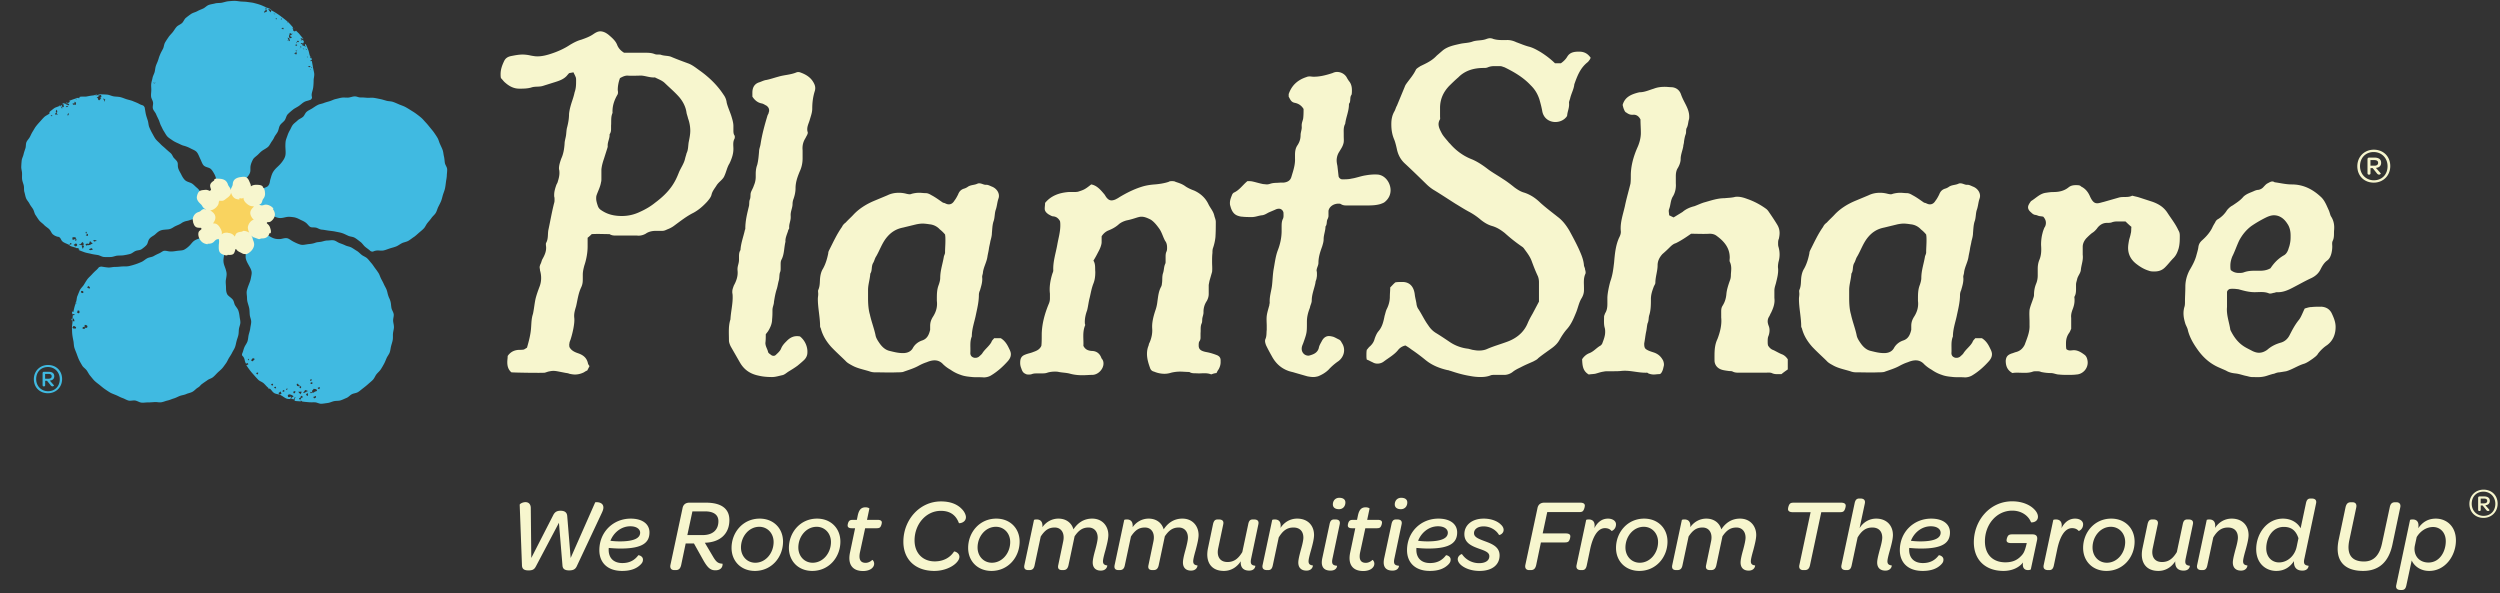
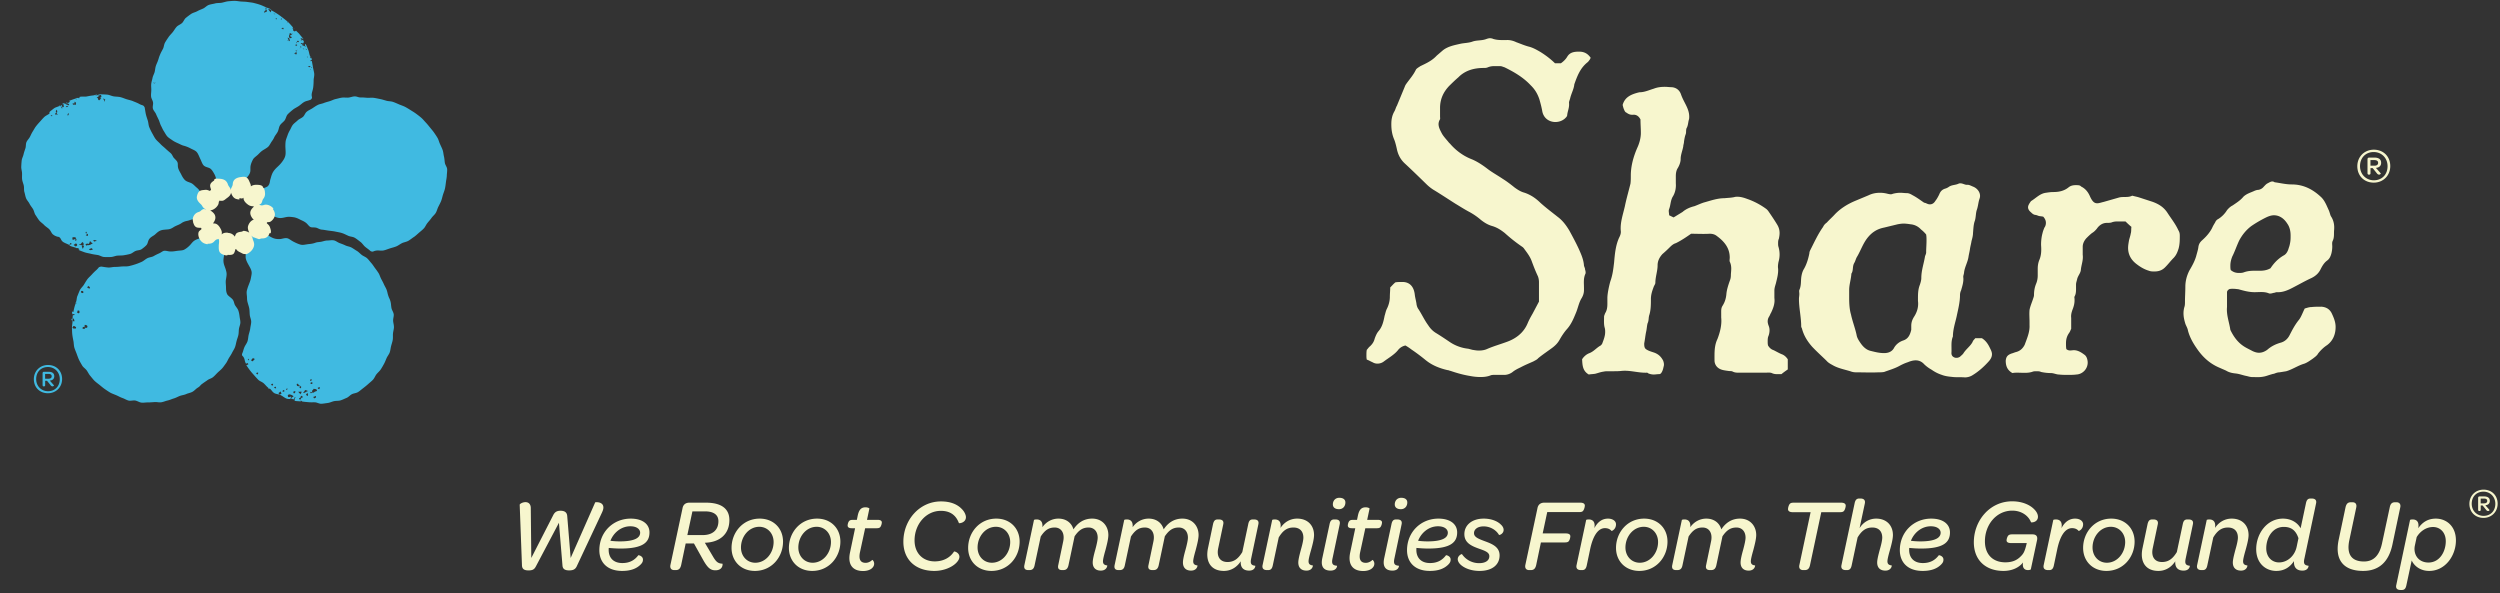
<svg xmlns="http://www.w3.org/2000/svg" width="531" height="126" fill="none">
  <rect width="100%" height="100%" fill="#333333" stroke="none" />
-   <path d="M133.263 16.057c-.551 0-1.029.23-1.578.537a7.281 7.281 0 00-.476 2.544c.08.387.08.77-.078 1-.71 1.234-1.103 2.466-1.028 3.852-.395.849-.236 1.775-.314 2.698v.54c0 .462 0 .848-.318 1.309.079.85-.472 1.62-.393 2.543 0 .155-.079.388-.157.618l-.634 2.003c-.236.693-.472 1.462-.551 2.311v1.927c0 .23 0 .536-.079.769-.16 1.002-.634 1.85-.95 2.776-.078.23-.078.46-.078.691 0 .464.158 1.003.316 1.464.156.54.477.846.87 1.078 1.263.847 2.684 1.16 4.262 1.16 1.424 0 2.691-.313 3.949-.927 1.189-.541 2.212-1.155 3.162-1.928 1.345-1.003 2.606-2.158 3.555-3.544.632-.924 1.028-1.77 1.421-2.772.397-1.003 1.107-1.93 1.342-3.005.081-.387.236-.77.317-1.154.398-.773.318-1.697.476-2.467.157-.77.314-1.543.314-2.312 0-.847-.157-1.773-.472-2.619-.078-.387-.236-.77-.318-1.159-.159-1.307-.788-2.466-1.579-3.39-.95-1.075-2.054-2.001-3.004-2.926-.629-.617-1.417-.847-2.131-1.233-1.027.076-1.894-.307-2.844-.384-.946 0-1.974.077-3.002 0zm-5.766-9.4c.632 0 1.264.305 1.896.846.71.617 1.421 1.232 1.738 2.155.318.696.79 1.157 1.424 1.546h4.421c.713 0 1.42 0 2.133.305.236.077.474.077.714.077.236 0 .472 0 .628.078.714.23 1.424.152 2.056.385 1.264.54 2.528 1 3.792 1.464.948.386 1.735 1.078 2.527 1.618 1.895 1.386 3.556 3.005 4.819 4.931.396.537.63 1.08.71 1.772.24.929.632 1.773.947 2.698.238.767.474 1.54.474 2.236v.922c0 .308 0 .771.239 1.077.079.156.079.466 0 .696-.396.693-.239 1.463-.239 2.158 0 1.08-.316 1.926-.71 2.85-.079.075-.079.229-.157.305-.478.773-.634 1.697-1.029 2.546-.313.847-1.262 1.311-1.738 2.155-.396.62-.867 1.157-1.025 1.928-.156.539-.552 1.003-.949 1.464-.867.926-1.735 1.697-2.844 2.311-1.419.696-2.688 1.694-3.949 2.62a5.711 5.711 0 01-1.659.925c-.315.153-.63.307-1.028.307h-1.343c-.788 0-1.578.156-2.21.616-.554.31-1.184.463-1.816.387h-4.424c-.474 0-.946 0-1.424-.307-1.264 0-2.448-.08-3.792 0-.313.307-.549.537-.867.77v1.848c0 1.234-.239 2.698-.71 4.088-.158.613-.317 1.227-.317 1.922v.773c0 .613 0 1.156-.315 1.847-.632 1.308-.791 2.697-1.106 4.08-.239.773-.475 1.546-.397 2.39.158 1.08-.314 3.237-.788 4.7-.082.23-.238.542-.238.849-.077.233 0 .54 0 .693.394.773 1.106 1.081 1.738 1.311 1.187.384 1.974 1.003 2.215 2.235.075.232.236.383.314.539l-.477.925c-.236.076-.472.23-.707.383-.635.31-1.264.466-1.899.466-.393 0-.79-.077-1.184-.156-.316-.155-.709-.155-1.023-.233l-1.191-.23c-.394-.077-.786-.154-1.18-.154-.398 0-.712.077-1.107.154l-.712.23c-.55.078-6.24 0-7.111-.077-.71-.614-.867-1.385-.867-2.155 0-.463.079-.847.079-1.313.631-.922 1.501-1.308 2.607-1.308.238 0 .551 0 .869-.074l.631-.386c.393-1.39.792-2.855.87-4.314.077-1.004.077-1.926.394-2.853.237-1.08.315-2.159.556-3.237.231-.924.551-1.774.865-2.619a4.955 4.955 0 00.316-1.77c0-.543-.08-1.08-.238-1.618 0-.233-.078-.463-.078-.696 0-.154.078-.384.161-.617.233-.384.233-.77.471-1.155.475-.844.874-1.773.71-2.773 0-.23-.078-.46.08-.692.477-.926.238-1.93.477-2.853.393-1.848.707-3.698 1.186-5.55.078-.23.078-.46.078-.69 0-.233 0-.464-.078-.694v-.309c0-.771.235-1.462.471-2.158l.235-.46c.237-.771.475-1.543.4-2.388 0-.233-.085-.387-.085-.62 0-.692.241-1.385.477-2.078.471-1 .632-2.08.714-3.16 0-.618.233-1.232.314-1.848.079-.617.079-1.158.237-1.695.236-.926.395-1.848.395-2.775.077-.846.315-1.696.554-2.463.235-.696.471-1.388.629-2.158.316-.85.317-1.698.317-2.545 0-.31-.001-.54-.158-.846-.081-.233-.239-.464-.395-.85l-.87.156c-.158.076-.236.23-.394.384-.629.847-1.66 1.234-2.685 1.543l-2.448.768c-.871.31-1.821.08-2.608.387-.87.23-1.658.23-2.527.23-1.185 0-2.133-.537-2.926-1.232-.393-.31-.629-.695-.948-1.003-.077-.307-.077-.617-.077-.847 0-1 .315-1.848.712-2.698.313-.693.789-1 1.577-1.156.791-.15 1.578-.307 2.37-.307.554 0 1.186.078 1.819.23.473.077.867.157 1.344.157.948 0 1.893-.23 2.841-.539 1.421-.463 2.845-1.08 4.106-1.93.792-.46 1.505-.846 2.373-1.076.869-.308 1.738-.617 2.526-1.152.554-.39 1.027-.62 1.501-.62zM172.601 17.212c.399.614.712 1.233.477 2.077-.394 1.235-.557 2.468-.557 3.775 0 .848-.314 1.621-.55 2.468-.235.77-.632 1.465-.477 2.314l.084.307c0 .384-.317.771-.477 1.155-.551.847-.71 1.694-.629 2.618V33.7a6.488 6.488 0 01-.635 2.774c-.471 1.157-.865 2.234-.865 3.546 0 .693-.163 1.463-.399 2.154a3.07 3.07 0 00-.236 1.157c0 .847-.474 1.62-.393 2.542v.311c0 .766-.399 1.462-.317 2.235 0 .23-.238.383-.238.617-.237.768-.632 1.54-.554 2.308-.314 1.233-.233 2.545-.789 3.698-.236.387-.236.772-.236 1.157v.694c0 .384 0 .69-.156 1.003-.158.537-.08 1.154-.24 1.692-.157.54-.239 1.157-.397 1.697-.313.925-.471 1.848-.63 2.848 0 .54-.315 1.08-.315 1.697 0 .618 0 1.311-.079 2.004 0 .927-.396 1.773-.867 2.542l-.477.614c0 .62 0 1.236-.08 1.85 0 .696.396 1.234.557 1.85 0 .23.314.464.549.617.318.307.793.385 1.108.077.392-.384.871-.77 1.105-1.31.236-.616.633-1.078 1.106-1.539.79-.85 1.657-1.312 2.921-1.08a4.23 4.23 0 011.579 3.082v.304c0 .62-.233 1.162-.707 1.623-.396.383-.95.848-1.421 1.232-.635.463-1.267.849-1.899 1.233-.473.306-.865.694-1.343.768-.71.157-1.42.387-2.131.387-1.028 0-1.973-.077-2.923-.309-1.817-.383-3.081-1.307-3.948-2.85l-1.899-3.311c-.236-.465-.393-.925-.393-1.31 0-1.544-.158-3.006.316-4.47.077-1.538.473-3.084.473-4.624 0-.307 0-.692-.079-1V61.9c0-.383.16-.772.318-1.233.554-1.003.946-2.078.788-3.314v-.23c0-.617.318-1.232.318-1.925v-.617c0-.463 0-1.003.315-1.465.079-1.463.63-2.853.949-4.315.078-.076.078-.231.078-.306 0-1.623.394-3.161.787-4.778.081-.463 0-.926.16-1.309.239-.54.081-1.08.239-1.545.156-.46.471-.921.629-1.464a4.476 4.476 0 00.395-1.848v-.617c0-.613.079-1.308.318-1.922.236-.926.315-1.93.393-2.855 0-.536.239-.996.314-1.54.321-2.08.871-4.08 1.503-6.165.082-.15.238-.384.238-.617.08-.153.08-.23.08-.383 0-.388-.158-.695-.554-1.003-.317-.152-.632-.384-.946-.462-.871-.152-1.5-.616-2.056-1.463v-.847c0-.925.315-1.774 1.343-2.158.555-.153 1.027-.46 1.659-.54.789-.156 1.66-.463 2.525-.693 1.269-.384 2.611-.384 3.869-.924.242-.076.477-.076.713 0 1.106.387 2.056.924 2.686 1.85zM195.907 47.492c-.396 0-.868.076-1.264.153l-2.844.693c-1.579.31-2.685 1.079-3.634 2.31-.868 1.158-1.342 2.546-2.052 3.78-.315.46-.398.998-.633 1.385-.475.771-.157 1.62-.63 2.31-.08 1.234-.477 2.314-.477 3.47v1.693c0 1.233.08 2.467.397 3.544.315 1.464.867 2.852 1.183 4.318.078.537.397 1.075.712 1.54.553.845 1.264 1.615 2.292 1.848.946.233 1.814.463 2.842.463.789 0 1.583-.23 2.056-1.003.393-.77 1.105-1.386 2.052-1.693 1.105-.388 1.424-1.314 1.657-2.235V69.22c0-.773.239-1.387.635-2.003.632-1 .946-2.082.788-3.315v-.31c0-1.078 0-2.078.394-3.081.16-.463.32-1 .32-1.462 0-1.617.55-3.081.787-4.622.081-.23.239-.54.239-.772 0-.844.078-1.695.078-2.542 0-.465 0-.85-.078-1.31a7.094 7.094 0 00-1.109-1.078 3.337 3.337 0 00-2.13-1.08c-.553-.077-1.028-.154-1.581-.154zm12.085-8.554c.555 0 1.027.386 1.502.308.395 0 .788.23 1.185.389 1.025.384 1.738 1.46 1.423 2.464-.317.848-.317 1.694-.634 2.541-.236.77-.157 1.695-.475 2.465-.235.85-.235 1.62-.314 2.391 0 .537-.157 1.152-.317 1.694-.08.542-.237 1.08-.315 1.62-.078.614-.236 1.151-.314 1.694-.158 1.154-.793 2.158-.95 3.315 0 .383-.236.767-.161 1.15.083.927-.233 1.852-.471 2.698a2.33 2.33 0 00-.239 1.005c0 1.54-.393 3.003-.707 4.545-.315 1.386-.792 2.774-.792 4.238-.477 1.155-.236 2.311-.314 3.544 0 .46.236.772.629.924.162.078.319.078.477.078.236 0 .472-.078.707-.23.239-.233.553-.465.71-.695.557-.926 1.503-1.543 1.979-2.466.078-.307.392-.539.552-.772h1.421c.871.541 1.342 1.31 1.739 2.158.238.463.396.844.396 1.236 0 .539-.236 1-.635 1.462-1.028 1.154-2.211 2.234-3.634 3.082-.393.23-.946.383-1.5.383-.789-.076-1.66 0-2.449-.076-.791-.077-1.656-.154-2.447-.463a7.913 7.913 0 01-2.136-1.076 7.715 7.715 0 01-1.577-1.156c-.551-.62-1.186-.85-1.821-.85-.549 0-1.1.156-1.657.39-.71.227-1.342.536-1.893.843-1.027.543-2.133.848-3.161 1.233-.393.077-.792.077-1.183.077-1.581.077-3.238 0-4.818 0-.397 0-.793-.077-1.189-.231-1.262-.383-2.528-.616-3.634-1.232-.549-.307-1.027-.542-1.42-1.003-1.025-1.002-2.053-1.925-3.001-2.926-1.026-1.155-1.816-2.388-2.211-3.93-.079-.153-.157-.309-.157-.462 0-1.927-.473-3.852-.473-5.778 0-.387.078-.698.078-1.079 0-.31-.078-.616 0-.846.395-.85.317-1.698.395-2.545.078-.693.236-1.39.629-2.003.555-1.003.87-2.081 1.106-3.238 0-.23.078-.46.163-.614.865-1.698 1.658-3.466 2.761-5.01.159-.386.474-.692.788-.923.555-.616 1.186-1.156 1.741-1.774 1.186-1.23 2.686-2.157 4.341-2.849l2.768-1.156c.788-.386 1.578-.537 2.448-.537.554 0 1.104.077 1.657.227.397.08.711.157 1.027 0a6.295 6.295 0 011.66-.227c.394 0 .868.077 1.344.077.474 0 .869.23 1.263.46.871.46 1.577 1.003 2.369 1.539.159.076.318.076.476.153.316.156.552.233.789.233.473 0 .869-.233 1.185-.769.314-.389.554-.85.791-1.31.235-.619.552-1.003 1.183-1.236a2.64 2.64 0 00.945-.457c.635-.39 1.344-.311 1.979-.618.157-.08.313-.08.393-.08zM251.756 39.555c.551.39 1.263.696 1.898.926 1.339.617 2.367 1.543 2.999 2.852.394.846 1.028 1.466 1.264 2.463.078.388.317.851.317 1.311 0 1.079 0 2.156-.078 3.315a10.71 10.71 0 01-.475 2.155c-.157.384-.157.773-.157 1.157-.078.616-.078 1.233-.078 1.926 0 .695.078 1.388 0 2.081l-.554 1.925-.161.847V62.443c0 .538-.156 1.001-.393 1.461a4.014 4.014 0 00-.713 2.315v.15c0 .388-.156.77-.236 1.157-.078.386 0 .85-.157 1.158-.314.69-.158 1.386-.239 2.077v1.003c0 .231-.075.541-.316.848-.076.307-.076.538-.076.773 0 .767.392 1.153 1.581 1.386.865.152 1.578.384 2.367.69.474.233.71.542.71 1.08v.388c0 .537-.156 1-.393 1.461-.158.231-.317.462-.475.848-.235 0-.474.074-.789.155-.156.078-.314.155-.474.078-.868-.311-1.739-.159-2.609-.159-.629-.074-1.342.081-1.893-.305-.635 0-1.342-.077-1.977-.077-.629 0-1.264.077-1.893.23a4.66 4.66 0 01-1.42.233 5.7 5.7 0 01-2.216-.463c-.394-.078-.632-.309-.789-.614-.393-1.08-.711-2.083-.711-3.161 0-.537.082-1.156.318-1.696.078-.23.078-.462.234-.694.395-.924.634-1.927.554-3.004-.081-1.232.239-2.465.632-3.701a8.128 8.128 0 00.472-2c.16-1.08.238-2.157.792-3.16.078-.154.16-.387.16-.617.155-.77 0-1.46.233-2.232.236-.617.161-1.313.475-2.006.081-.153.081-.307.081-.536v-.85c0-.388 0-.772.157-1.156.158-.306.158-.613.158-.926 0-.46-.08-1.002-.396-1.385-.475-.847-.708-1.851-1.264-2.62-.553-.771-1.106-1.465-1.816-1.925-.63-.31-1.264-.62-1.976-.62-.316 0-.552.08-.867.157-.713.23-1.423.463-2.213.617-.629.153-1.342.463-1.819.923-.629.54-1.339.926-2.129 1.232-.554.233-1.028.62-1.421 1.233v1.233c0 .618-.398 1.539-.713 2.081-.315.62-.632 1.234-1.028 1.85.477.772.316 1.542.396 2.388 0 .847-.08 1.695-.396 2.468-.394.997-.551 2-.79 3.002-.238.85-.316 1.773-.552 2.7-.315.846-.551 1.848-.473 2.85.079.153.079.383 0 .461-.552 1.462-.237 2.852-.319 4.237.398.772.952 1.003 1.74 1.08.871 0 1.578.384 1.974 1.234.083.152.083.308.236.46.239.307.318.614.318 1.003 0 1.08-1.028 2.312-2.292 2.386-.71 0-1.423.076-2.209.076-.79 0-1.66-.076-2.531-.305-.787-.233-1.657-.233-2.448-.386-.315-.077-.554-.077-.868-.077-.554 0-1.105.077-1.579.23-.396.152-.87.152-1.345.152h-.787c-.397 0-.79 0-1.187.16-.238.076-.396.076-.632.076-.235 0-.471 0-.711-.155-.552-.233-.71-.693-.868-1.156a2.956 2.956 0 01-.235-1.16c0-.92.235-1.456 1.103-1.769.554-.23 1.105-.307 1.66-.537.632-.233 1.343-.466 1.735-1.312.08-.617.08-1.542.08-2.309 0-2.236.635-4.548 1.505-6.63a2.77 2.77 0 00.236-1.155v-1c-.163-1.389.078-2.775.471-4.085.08-.306.239-.539.239-.846-.081-1.925.554-3.7.868-5.547.235-1.309.629-2.624.629-4.007 0-.31 0-.616-.074-.926-.32-.54-.712-.926-1.423-1-.317 0-.632-.233-.946-.388-.477-.307-.87-.692-.87-1.23 0-.464.078-.77.078-1.236 1.264-1.54 2.999-2.153 4.977-2.312h1.027c.315 0 .708 0 1.025-.077 1.186-.383 1.423-.46 2.766-1.538 1.264.228 2.052 1.231 2.842 2.156.158.232.314.542.474.695.318.385.632.54 1.028.54.236 0 .475-.077.71-.155.316-.158.632-.308.948-.538 1.424-.847 2.923-1.62 4.585-2.157.943-.313 1.893-.466 2.921-.541.946-.078 1.971-.23 2.921-.539.239-.157.474-.157.71-.157.239 0 .553 0 .791.157.712.23 1.424.46 2.054.92zM286.04 16.438c.158.307.315.537.474.773.472.535.632 1.231.632 1.925 0 .386 0 .693-.081 1-.393.46-.157 1.155-.393 1.698a.567.567 0 00-.158.383c0 1.387-.634 2.697-.792 4.082-.395.696-.314 1.466-.314 2.16v.461c0 .54.08 1.16-.081 1.618-.157.618-.554 1.158-.867 1.694a3.352 3.352 0 00-.554 1.852c0 .384.078.767.159 1.157l.237 2.078c0 .387.393.77.791.77.629 0 1.343 0 1.972-.153 1.028-.154 1.977-.54 3.005-.694.865-.156 1.814-.232 2.684-.156 1.578.233 2.606 1.851 2.606 3.315 0 .85-.32 1.696-1.106 2.388-.314.307-.634.386-1.028.54-1.024.31-2.133.31-3.156.31h-3.952c-.474 0-.87 0-1.345-.31-.157-.077-.313-.077-.471-.077-1.028 0-1.977.617-2.134 1.543v1.079c0 .23-.08.383-.158.613-.314.46-.078 1.157-.477 1.62 0 .922-.394 1.771-.394 2.698 0 .537-.156 1-.313 1.538-.394 1.08-.79 2.236-.79 3.468 0 .617-.396 1.08-.396 1.694.078.235.078.464.078.771 0 .23 0 .463-.078.773 0 .307-.236.614-.236.997-.241 1.238-.792 2.465-.792 3.778 0 .54-.314 1.003-.392 1.543-.396.999-.634 1.925-.634 3.002 0 2.311 0 2.311-.791 4.546-.154.39-.316.696-.316 1.157 0 .848.635 1.464 1.425 1.464.158 0 .394-.078.63-.156.712-.23 1.342-.614 1.577-1.462.08-.537.397-1.003.635-1.466.393-.769.95-1.077 1.5-1.077.315 0 .634.078.948.155.395.153.79.383 1.108.538.393.154.55.463.71.77a2.75 2.75 0 01.476 1.54c0 .927-.476 1.775-1.186 2.315a11.933 11.933 0 00-2.134 1.85c-.635.612-1.422 1.075-2.213 1.385-.315.076-.629.153-1.025.153-.396 0-.868-.077-1.264-.153l-2.688-.773c-.472-.152-.946-.228-1.342-.382-1.5-.54-2.606-1.54-3.396-2.927-.474-.848-.945-1.698-1.344-2.542-.158-.466-.316-.93-.077-1.39.234-.614.158-1.234.234-1.847v-1.003c-.076-2.005-.076-2.005.555-4.237 0-.232.079-.386.079-.54-.079-1.233.315-2.39.473-3.542.161-1.312.161-2.546.398-3.777.236-1.312.394-2.622.865-3.852.477-1.233.793-2.621.793-4.087v-.847c0-.538 0-1.076.234-1.618.24-.384.16-.924.16-1.385-.08-.464-.474-.847-.945-.847-.321 0-.557.074-.871.233l-1.264.535c-.477.23-.87.54-1.424.617-.788.074-1.421.386-2.21.386-.71 0-1.342 0-2.056-.08-.236 0-.552-.073-.787-.15-1.107-.312-1.503-1.236-1.739-2.158-.08-.23-.08-.386-.08-.62 0-.613.236-1.154.477-1.77.077-.156.235-.383.472-.464 1.105-.537 1.737-1.54 2.763-2.39.398 0 .793 0 1.107.081.711.155 1.424.386 2.214.539l.786.076c.32 0 .555-.076.791-.151.714-.23 1.425-.155 2.056-.23h.71c.787-.079 1.422-.391 1.661-1.157.393-1.31.864-2.62.788-4.008v-.693c0-.696.076-1.388.475-2.005.472-.693.709-1.386.709-2.233 0-.617.317-1.235.236-1.851v-.233c0-.537.24-.998.316-1.458.081-.696.081-1.388.081-2.005-.474-.772-1.109-1.157-1.898-1.31-.79-.159-.946-.772-1.263-1.31v-.54c.634-1.85 1.898-3.008 3.791-3.622.318-.154.792-.154 1.187-.077 1.498.077 2.924-.31 4.345-.77.314-.155.629-.233.946-.233.868 0 1.66.463 2.056 1.157z" fill="#F7F6CE" />
  <path d="M320.164 8.502c.631 0 1.263.156 1.895.463.868.31 1.738.694 2.609.924.947.233 1.735.696 2.528 1.156 1.106.692 2.134 1.465 3.081 2.391h1.259c.556-.389 1.029-.85 1.344-1.39.555-.923 1.42-1.077 2.529-1.077 1.027 0 1.818.382 2.453 1.31-.085.154-.163.385-.318.538a1.71 1.71 0 01-.317.383c-1.581 1.235-2.212 2.931-2.843 4.702-.084 1.001-.633 1.927-.869 2.93-.08.383-.318.77-.24 1.154v.232c0 .77-.317 1.463-.395 2.158 0 .383-.315.614-.551.846-.551.464-1.264.694-1.976.694-1.185 0-2.447-.694-2.764-2.235-.158-.923-.393-1.773-.632-2.62-.396-1.155-.947-2.081-1.818-2.928-1.577-1.695-3.551-2.851-5.607-3.853-.314-.075-.553-.23-.868-.23h-1.421c-.396 0-.792.077-1.185.23-.317.155-.635.155-.95.155-2.055 0-3.948.541-5.369 2.003-.634.537-1.265 1.157-1.897 1.775-1.264 1.31-1.976 2.848-1.976 4.698v1.848c0 .23.079.539-.076.694-.162.31-.241.616-.241.923 0 .696.397 1.39.715 2.005.392.693 1.021 1.31 1.498 1.928l.237.23c1.264 1.463 2.845 2.62 4.662 3.313 1.263.54 2.368 1.308 3.474 2.158.95.693 2.056 1.31 3.082 2.003.867.54 1.661 1.155 2.526 1.849.555.386 1.106.77 1.819 1 1.342.389 2.527 1.155 3.556 2.158 1.184 1.08 2.526 2.081 3.788 3.084 1.027.767 1.817 1.847 2.451 2.925.71 1.313 1.422 2.62 2.052 4.008.476 1.083.948 2.157 1.027 3.391.081.307.234.54.234.847.086.23.161.617.086.848-.478 1-.32 2.004-.32 3.08v.39c0 .613-.158 1.152-.473 1.692-.635 1.003-.789 2.158-1.264 3.237-.474 1.157-.948 2.31-1.819 3.312-.629.694-1.183 1.542-1.657 2.388-.393.694-.946 1.234-1.579 1.697-.949.696-1.977 1.386-2.925 2.158-.236.307-.63.46-1.029.69-.864.388-1.813.773-2.678 1.238-.636.306-1.27.61-1.821 1.074-.554.389-1.264.616-1.974.54h-1.659c-.236 0-.557 0-.871.076-.71.31-1.499.387-2.209.387-.79 0-1.503-.077-2.29-.23-1.421-.233-2.766-.617-4.111-1.079-.157 0-.393-.157-.629-.157-1.657-.383-3.24-1.002-4.582-2.079a39.907 39.907 0 00-3.082-2.309c-.396-.31-.868-.616-1.264-.846-.71.15-1.263.537-1.661 1.077-.788.922-1.893 1.541-2.918 2.308a2.206 2.206 0 01-1.345.466c-.394 0-.71-.078-1.105-.31-.395-.156-.713-.386-1.184-.54-.078-.306-.078-.613-.078-.846 0-.462 0-.848.078-1.235.235-.23.393-.537.707-.77.477-.46.792-.923.95-1.54.238-.692.474-1.234.87-1.695.79-.926 1.027-2.078 1.262-3.237.157-.46.237-1.003.474-1.464.396-.77.634-1.695.634-2.541 0-.694.08-1.31.08-2.002.392-.387.71-.773 1.103-1.083.473-.076.871-.076 1.501-.076 1.344 0 2.369.772 2.605 2.618.08.773.319 1.469.397 2.236.083.307.161.62.394.925.711 1.08 1.264 2.313 2.055 3.391.397.614.869 1.157 1.579 1.617 1.028.62 2.053 1.311 3.081 2.005a8.662 8.662 0 003.873 1.386l.867.23c.475.077.949.157 1.342.157.635 0 1.264-.08 1.896-.387 1.267-.54 2.609-.926 3.871-1.386 2.052-.694 3.714-1.928 4.584-3.929.313-.771.707-1.465 1.104-2.158l1.342-2.541V59.97c0-.463-.076-.92-.235-1.308-.475-1.003-.87-2-1.265-3.08-.317-.927-.866-1.698-1.501-2.545-.158-.227-.315-.463-.554-.616a33.944 33.944 0 01-3.709-2.926c-.792-.62-1.585-1.157-2.613-1.469-.865-.228-1.656-.689-2.443-1.305a13.74 13.74 0 00-2.451-1.697c-1.025-.54-1.973-1.155-3.002-1.771-1.581-1.003-3.078-2.002-4.74-3.005a9.157 9.157 0 01-1.343-1.08c-1.5-1.462-3-2.925-4.581-4.394-.948-.843-1.501-1.925-1.737-3.079-.158-.696-.317-1.386-.551-2.004-.477-1.079-.635-2.158-.635-3.315 0-.999.158-1.847.635-2.695.234-.384.315-.847.551-1.233l1.657-4.005c.081-.23.159-.385.32-.618.707-1 1.498-1.85 2.049-3.006.159-.306.636-.539.95-.769l.95-.462c.946-.464 1.819-1.001 2.526-1.773l1.344-1.156c1.106-.844 2.448-1.077 3.79-1.384.792-.156 1.738-.156 2.528-.466.95-.307 1.976-.15 2.923-.54.236-.076.474-.152.71-.152.313 0 .549.076.71.152 1.03.31 1.974.233 3.003.233zM357.05 20.06c.316.927.793 1.698 1.186 2.544.32.695.555 1.385.555 2.158 0 .23 0 .463-.083.693-.152.539-.152 1.081-.394 1.618-.314.46-.078 1.08-.314 1.54-.157.462-.237.925-.318 1.468 0 .38-.155.69-.155.997-.161.927-.555 1.772-.555 2.695 0 .696-.315 1.47-.71 2.083-.238.465-.318 1.002-.318 1.542v1.542c.08 1.079-.158 2.082-.71 2.928-.393.77-.393 1.54-.632 2.31-.079.23-.157.388-.157.619 0 .306.078.613.078.923l.95.463 1.893-1.158c.712-.618 1.583-1.001 2.53-1.231.631-.23 1.263-.54 1.974-.773 1.42-.382 2.844-.922 4.422-.922.712-.08 1.345-.08 2.056-.23.236-.08.472-.08.71-.08.709 0 1.422.23 2.051.463a15.212 15.212 0 013.875 2.005c.236.15.472.383.629.616.635.921 1.264 1.849 1.82 2.772.393.617.551 1.233.551 1.851 0 .46-.08.847-.158 1.233-.158.307-.158.691-.158.921 0 .31 0 .543.078.773.158.536.238 1.078.238 1.618s-.08 1.077-.238 1.617c-.078.463-.156.926-.078 1.388.078 1.08-.235 2.157-.474 3.161-.16.54-.317.997-.317 1.54v1.539c.157 1.156-.237 2.16-.71 3.16-.157.231-.237.538-.393.77-.24.387-.318.694-.318 1.078 0 .233.078.54.157.771.161.385.236.694.236 1.08 0 .383-.075.85-.236 1.233-.157.384-.157.767-.157 1.156 0 .306 0 .539.078.849.315.537.714.846 1.186.997.634.31 1.264.696 1.898.926.472.233.786.542 1.104 1.002v2.16c-.318.23-.791.536-1.345 1.001h-.787c-.396 0-.789 0-1.264-.233-.396-.155-.948-.078-1.342-.078h-5.612c-.471 0-.867 0-1.34-.228-.237-.156-.634-.079-1.028-.156-.551-.076-1.186-.156-1.658-.386-.789-.38-1.185-1.081-1.185-1.85 0-1.538-.079-3.081.629-4.543.556-1.467.95-3.005.792-4.55V66.294c0-.466 0-.927.317-1.39.473-.773.711-1.543.789-2.469.078-.92.394-1.845.71-2.772a2.96 2.96 0 00.239-1.155c0-.46.079-.926.079-1.463 0-.462-.079-1.003-.318-1.463-.078-.232 0-.618 0-.849 0-2.08-1.181-3.467-2.764-4.623-.394-.308-.867-.464-1.5-.464-1.343.08-2.685 0-3.949 0-1.107.773-2.135 1.466-3.241 2.003-.549.156-.95.543-1.264.848a26.039 26.039 0 01-1.579 1.464c-.628.696-1.027 1.467-1.027 2.392 0 1.23-.474 2.465-.474 3.695 0 .233-.155.464-.315.772-.314.847-.631 1.693-.631 2.698 0 1.08 0 2.233-.315 3.311-.236.614-.082 1.234-.396 1.85-.161.617-.161 1.232-.318 1.848-.158.773-.236 1.617-.392 2.39v.155c0 .54.078.924.471 1.156.475.307 1.028.46 1.5.617.949.307 1.583.845 2.056 1.77.156.46.236.848.078 1.311-.078.387-.157.691-.315 1.003-.158.306-.317.539-.631.539-.397 0-.792.078-1.107.078-.396 0-.79-.078-1.182-.236-.085-.075-.16-.153-.321-.153-1.735.078-3.473-.54-5.289-.384-.634.077-1.264.077-1.899.077h-1.022c-.318 0-.635 0-.95.08-.634.073-1.185.305-1.819.46-.472.078-.945.078-1.342.156-1.344-.773-1.344-2.006-1.422-3.239.393-.617.95-1.076 1.578-1.309.95-.383 1.502-1.156 2.371-1.616.078-.077.237-.235.317-.388.317-.85.632-1.617.632-2.467 0-.306 0-.537-.078-.849-.237-.766-.158-1.539-.158-2.385 0-.233.158-.539.236-.77.396-.616.471-1.309.471-2.005v-1.233c0-.85.321-2.465.635-3.545.476-1.308.632-2.618.792-4.005.154-1.774.314-3.543 1.024-5.163.24-.462.476-1.003.395-1.541-.155-1.77.474-3.468.871-5.238.313-1.542.788-3.161 1.184-4.777.075-.543.075-1.156.075-1.696 0-2.079.557-4.008 1.344-5.856.477-1.005.791-2.157.791-3.235 0-1.003-.079-1.853-.079-2.852-.393-.77-.947-1.076-1.66-1h-.154c-.476 0-.871-.233-1.188-.466-.232-.076-.396-.383-.474-.613-.157-.31-.236-.695-.312-1.002.473-1.773 1.974-2.313 3.553-2.697 1.106 0 2.052-.463 3.08-.771.789-.308 1.58-.384 2.367-.384.477 0 .95.076 1.424.076.948.078 1.66.616 1.974 1.54zM404.295 47.492c-.396 0-.869.076-1.264.153l-2.845.693c-1.581.31-2.685 1.079-3.631 2.31-.87 1.158-1.343 2.546-2.056 3.78-.315.46-.396.998-.632 1.385-.474.771-.157 1.62-.632 2.31-.078 1.234-.471 2.314-.471 3.47v1.693c0 1.233.075 2.467.393 3.544.314 1.464.871 2.852 1.184 4.318.079.537.394 1.075.713 1.54.551.845 1.264 1.615 2.287 1.848.95.233 1.817.463 2.845.463.791 0 1.581-.23 2.052-1.003.399-.77 1.107-1.386 2.057-1.693 1.106-.388 1.421-1.314 1.656-2.235V69.22c0-.773.235-1.387.636-2.003.629-1 .945-2.082.788-3.315v-.31c0-1.078 0-2.078.396-3.081.158-.463.315-1 .315-1.462 0-1.617.55-3.081.788-4.622.083-.23.239-.54.239-.772 0-.844.079-1.695.079-2.542 0-.465 0-.85-.079-1.31a6.988 6.988 0 00-1.106-1.078 3.344 3.344 0 00-2.135-1.08c-.549-.077-1.026-.154-1.577-.154zm12.086-8.554c.551 0 1.025.386 1.499.308.394 0 .793.23 1.186.389 1.027.384 1.736 1.46 1.423 2.464-.317.848-.317 1.694-.635 2.541-.235.77-.156 1.695-.474 2.465-.236.85-.236 1.62-.314 2.391 0 .537-.157 1.152-.315 1.694-.078.542-.236 1.08-.32 1.62-.078.614-.232 1.151-.315 1.694-.157 1.154-.788 2.158-.946 3.315 0 .383-.238.767-.16 1.15.084.927-.236 1.852-.472 2.698-.157.31-.235.697-.235 1.005 0 1.54-.396 3.003-.713 4.545-.315 1.386-.79 2.774-.79 4.238-.475 1.155-.235 2.311-.316 3.544 0 .46.24.772.633.924.158.078.315.078.473.078.238 0 .474-.078.713-.23.235-.233.549-.465.707-.695.557-.926 1.505-1.543 1.977-2.466.079-.307.393-.539.553-.772h1.422c.868.541 1.342 1.31 1.738 2.158.236.463.394.844.394 1.236 0 .539-.238 1-.632 1.462-1.026 1.154-2.211 2.234-3.634 3.082a3.1 3.1 0 01-1.5.383c-.79-.076-1.66 0-2.45-.076-.789-.077-1.66-.154-2.446-.463a7.881 7.881 0 01-2.133-1.076 7.638 7.638 0 01-1.582-1.156c-.553-.62-1.185-.85-1.816-.85-.551 0-1.104.156-1.661.39-.71.227-1.341.536-1.895.843-1.026.543-2.13.848-3.159 1.233-.396.077-.789.077-1.182.077-1.581.077-3.241 0-4.82 0a3.24 3.24 0 01-1.187-.231c-1.261-.383-2.528-.616-3.631-1.232-.554-.307-1.027-.542-1.422-1.003-1.028-1.002-2.055-1.925-3.005-2.926-1.026-1.155-1.813-2.388-2.209-3.93-.081-.153-.158-.309-.158-.462 0-1.927-.474-3.852-.474-5.778 0-.387.079-.698.079-1.079 0-.31-.079-.616 0-.846.395-.85.314-1.698.395-2.545.077-.693.24-1.39.632-2.003.554-1.003.87-2.081 1.106-3.238 0-.23.08-.46.158-.614.867-1.698 1.657-3.466 2.763-5.01.158-.386.475-.692.793-.923.549-.616 1.184-1.156 1.735-1.774 1.186-1.23 2.684-2.157 4.344-2.849l2.766-1.156c.793-.386 1.582-.537 2.45-.537.549 0 1.106.077 1.658.227.397.08.712.157 1.026 0a6.273 6.273 0 011.657-.227c.399 0 .87.077 1.348.077.471 0 .864.23 1.261.46.873.46 1.58 1.003 2.367 1.539.163.076.321.076.477.153.315.156.551.233.79.233.474 0 .87-.233 1.187-.769.315-.389.551-.85.789-1.31.236-.619.553-1.003 1.183-1.236a2.68 2.68 0 00.949-.457c.629-.39 1.342-.311 1.971-.618.163-.08.321-.08.399-.08zM442.055 39.634c.947.463 1.502 1.23 1.893 2.155.477 1.003.87 1.387 1.505 1.387.393 0 .787-.154 1.422-.307l3.235-.925c.948-.23 1.898.078 2.769-.384.549.154 1.022.23 1.499.384l2.842.925c1.264.463 2.292 1.08 3.084 2.235.786 1.233 1.735 2.39 2.366 3.775.237.389.318.696.318 1.156 0 .926 0 1.77-.237 2.695-.237.773-.473 1.39-1.027 2.006-.634.614-1.186 1.385-1.898 2.081-.629.614-1.342.844-2.21.844-.396 0-.79 0-1.183-.153-1.028-.307-1.899-.847-2.689-1.464-1.186-.924-1.736-2.08-1.736-3.39 0-.461.078-.921.156-1.386.08-.54.318-1.08.394-1.617.157-.464.081-.925.157-1.466-.471-.385-.864-.768-1.261-1.152h-1.424c-.551 0-1.025 0-1.578.23-.316.077-.629.077-.945.077-.948 0-1.661.54-2.136 1.232-.317.386-.631.696-1.027.926-.396.307-.787.69-1.183 1.08-.477.535-.791 1.155-.791 1.845v1.697c.156 1.157-.315 2.155-.397 3.234-.079.694-.631 1.232-.786 1.928-.081.384-.238.768-.238 1.157v.77c0 .616 0 1.233-.316 1.771-.08.154 0 .384 0 .543v.304c0 .617-.156 1.233-.394 1.849-.24.619-.397 1.233-.318 1.85v2.31c-.158.31-.236.617-.472.924-.477.696-.632 1.387-.632 2.158 0 .39 0 .85.075 1.233.557.464 1.107.23 1.585.23.865 0 1.578.461 2.207.927.477.305.635.845.713 1.308.236 1.464-.871 2.855-2.37 2.931-.55.077-1.185.077-1.816.077-.632 0-1.264 0-1.896-.077-.551 0-1.106-.31-1.738-.31-.632 0-1.345-.079-2.054-.231-.316-.155-.633-.155-.948-.155-.314 0-.551 0-.79.077-1.028.39-2.21.23-3.238.23-.393 0-.713 0-1.106.078-1.106-.615-1.421-1.54-1.421-2.62.076-.844.393-1.233 1.263-1.538.316-.077.63-.236.946-.309.871-.231 1.424-.771 1.818-1.541.474-1.311 1.106-2.698 1.028-4.161v-.692c0-.85-.078-1.697 0-2.546.158-.847.552-1.695.787-2.465.081-.23.162-.46.162-.69 0-.925.157-1.698.471-2.465a4.59 4.59 0 00.318-1.7v-1.385c0-.616.077-1.233.317-1.847.471-1.078.471-2.158.393-3.239 0-.847.078-1.69.315-2.54.081-.39.239-.772.394-1.158.24-.307.316-.693.316-1 0-.466-.154-.85-.552-1.31-.236-.077-.551-.077-.944-.156-.239-.078-.557-.23-.791-.23-.399-.08-.634-.31-.872-.54-.474-.384-.632-.766-.632-1.079 0-.383.24-.77.632-1.31 1.028-.613 1.896-1.615 3.159-1.77.554-.08 1.029-.157 1.581-.157 1.186 0 2.292-.23 3.241-1 .472-.384 1.028-.464 1.499-.464.318 0 .633 0 .871.08.154.074.233.15.315.23zM478.155 48.032c-1.111.85-1.898 1.853-2.529 3.008-.553 1.156-.95 2.388-1.503 3.468-.236.616-.394 1.232-.394 1.925 0 .307 0 .617.08.925.554.464 1.106.618 1.738.618.393 0 .71 0 1.106-.154 1.104-.389 2.132-.312 3.238-.312.789 0 1.579-.077 2.367-.537.714-1.079 1.582-2.005 2.766-2.7.632-.308.949-.997 1.107-1.616.157-.384.237-.77.315-1.23.079-.464.079-.926.079-1.39 0-.848-.157-1.775-.708-2.542-.635-1.003-1.584-1.771-2.845-1.771-.475 0-1.025.156-1.66.463a25.783 25.783 0 00-3.157 1.845zm8.608-8.858c2.449 0 4.423 1.002 6.161 2.618.868.773 1.264 1.928 1.737 2.929.159.386.237.77.395 1.159.632.925.792 1.922.713 2.925-.081.847.079 1.618-.32 2.388-.158.384-.075.773-.075 1.157 0 .616-.083 1.001-.161 1.385-.157.62-.393 1.233-.947 1.62-.63.463-1.027 1.153-1.342 1.773-.396.848-1.027 1.464-1.976 1.928-1.341.612-2.682 1.386-4.028 2.075-1.028.54-2.131 1.003-3.316.926-.24 0-.478.154-.711.154-.317.077-.71.23-1.03.077-.944-.384-1.972-.23-3-.23-1.185 0-2.291-.307-3.397-.62-.629-.074-1.183-.148-1.737-.074-.319 0-.713.387-.713.694v3.161c-.156 1.692.477 3.235.713 4.853.634 1.31 1.422 2.466 2.607 3.314.632.46 1.342.769 2.051 1.154.476.233.951.383 1.426.383.629 0 1.185-.23 1.735-.616.871-.769 1.816-1.23 2.925-1.54.787-.229 1.419-.769 1.815-1.539.554-1.08 1.108-2.158 1.896-3.16.554-.62.868-1.616 1.342-2.543.554-.153.947-.306 1.422-.306.71-.077 1.422-.077 2.134-.077.946.077 1.66.46 2.131 1.31.475.996.871 1.925.871 3.002 0 1.538-.551 2.925-1.818 3.855-.71.46-1.342 1.075-1.896 1.77-.235.461-.712.772-1.106 1.08-.552.383-1.184.849-1.813 1.079-1.345.383-2.531 1.233-3.873 1.617l-1.424.23c-.392 0-.79.153-1.182.31-.16 0-.396.079-.632.15-.556.156-1.106.39-1.66.465-.789.154-1.58.078-2.293.078-.473 0-.866-.154-1.26-.233-.791-.154-1.501-.46-2.37-.54-.713-.077-1.347-.23-1.976-.614l-1.578-.69c-1.899-.85-3.32-2.16-4.505-3.856-.867-1.233-1.579-2.466-1.973-3.928-.08-.542-.397-1.004-.554-1.464-.236-.773-.394-1.469-.394-2.236 0-.465.077-1.002.236-1.465.078-.31.078-.693.078-1.077 0-1.001.08-2.081.08-3.084 0-1.233.315-2.388.87-3.468.551-.925 1.106-1.922 1.422-3.002.156-.62.392-1.31.471-1.928.078-.616.318-1.003.71-1.386.874-.769 1.66-1.617 2.215-2.695.158-.39.394-.773.63-1.157.157-.39.4-.62.714-.773a5.806 5.806 0 001.813-1.848c.318-.387.713-.769 1.186-1.002.788-.541 1.662-1.077 2.291-1.85.634-.613 1.421-.846 2.134-1.156.315-.153.711-.305 1.028-.305a1.867 1.867 0 001.182-.695c.24-.233.475-.539.792-.692.473-.233.947-.62 1.497-.233 1.188.156 2.371.463 3.637.463zM503.485 35.194v-1.19h.82c.522 0 .81.188.81.595 0 .365-.277.595-.778.595h-.852zm.703 3.599c2.003 0 3.505-1.502 3.505-3.516 0-2.034-1.449-3.484-3.494-3.484-2.003 0-3.505 1.502-3.505 3.516 0 2.034 1.449 3.484 3.494 3.484zm.022-.5c-1.683 0-2.94-1.284-2.94-3.005 0-1.774 1.192-2.994 2.908-2.994 1.683 0 2.94 1.283 2.94 3.004 0 1.774-1.194 2.994-2.908 2.994zm.436-2.63c.703-.062 1.108-.448 1.108-1.074 0-.751-.511-1.117-1.427-1.117h-1.13c-.202 0-.34.136-.34.355v2.932c0 .208.096.334.277.334h.085c.181 0 .277-.115.277-.293v-1.084h.469l.926 1.147c.139.177.32.23.437.23.234 0 .383-.22.352-.261l-1.034-1.169z" fill="#F7F6CE" />
  <path d="M67.933 82.469c-.085.005-.077.202-.155.184-.119-.025-.286-.127-.286-.248 0-.118.21-.084.304-.152.024-.019.063-.06.084-.037.098.145.005.194.09.35.026.05.013-.101-.037-.097zm-1.106.757c-.11.066-.11.157-.242.163-.115.01-.083-.048-.194-.01-.115.038-.107-.009-.205.062-.062.048-.102.129-.167.081-.113-.086-.126-.135-.066-.26.055-.124.16.097.278.033.124-.059.014-.207.087-.32.124-.2.172-.163.298-.365.042-.07-.022-.07.053-.04.273.114.352-.003.579.18.024.022.095.182.078.209-.123.216-.29.124-.5.267zm.156 1.268c-.112.052-.162.138-.278.095-.057-.023-.156-.217-.123-.268.102-.149.24-.057.386-.159.041-.032.076-.089.11-.057.083.078.026.116.037.223.01.123-.02.12-.132.166zm-.839-3.922c.053 0 .113.114.079.153-.087.092-.16.191-.29.191-.066 0-.05-.19-.027-.252.045-.123.107-.092.238-.092zm-.726 3.364c-.037.058-.097.194-.152.157-.147-.1-.16-.151-.254-.299-.021-.025.053-.107.074-.126.104-.079.107-.094.233-.125.057-.01.053.033.097.071.058.054-.037.057-.02.134.015.113.086.098.022.188zm-.956-.641c.147-.126.13-.13.278-.253.036-.036-.048-.123 0-.146.18-.078.245.012.445.042.1.018.095.058.157.135.016.025-.025.035-.03.065-.017.055 0-.02-.059-.004-.399.113-.367.286-.778.327-.056.005-.05-.133-.013-.166zm-.173 1.095c-.058.037-.075.128-.142.114-.147-.017-.23.018-.346-.071-.047-.034.051-.172.092-.212.075-.085.08-.14.197-.14.124-.007.104.079.2.162.035.031-.086.027-.08.078.004.045.115.045.08.069zm-.497.457c-.07.01-.154.024-.19-.037-.042-.07-.069-.105-.079-.189-.005-.032.088-.078.126-.086.118-.035.134-.056.25-.025.07.015.037.074.075.134.026.04-.045-.012-.063.037-.053.12.011.151-.119.166zm-.327-1.503c-.018-.035-.131-.112-.1-.126.054-.025.066-.007.123-.018.123-.03.14.042.266.017.12-.028.267-.125.271-.006.016.291-.072.301-.266.516-.068.08 0-.067-.074-.14-.116-.126-.137-.09-.22-.243zm-.43-1.637c-.005-.02-.047-.117-.026-.123.074-.036.178-.103.25-.067.2.093.096.275.285.377.081.049.215-.064.21.028-.006.112-.122.049-.23.082-.174.053-.143.035-.319-.015-.2-.064-.111-.088-.17-.282zm.897.673c-.015.068-.16.104-.21.054-.084-.095-.1-.152-.126-.278-.007-.033.09-.086.125-.099.065-.028.1-.049.158-.01.142.09.09.176.053.333zm2.443-.99c-.02.127-.141.194-.267.164a.318.318 0 01-.205-.218c-.01-.03.163-.03.176-.058.011-.031-.066-.047-.045-.073.042-.045.074 0 .137.003.163.008.225.033.204.183zm-3.67 1.931c-.076.084-.052.176-.16.207-.046.015-.2-.016-.223-.053-.057-.095.042-.166.042-.275 0-.062.006-.081.052-.117.064-.046.089 0 .169-.01.047-.006-.037.033-.012.065.053.062.194-.022.226.052.021.052-.053.088-.095.131zm-1.673-.65c-.03.059-.074.193-.137.166-.06-.02-.125-.178-.107-.24.014-.051.152-.011.195-.042.024-.016.049-.06.075-.043.06.04.006.095-.026.16zm-.758.498c-.065.03-.21.092-.23.024a.338.338 0 01.071-.304c.037-.052.162-.011.22.02.07.035.08.066.089.143.01.086-.072.082-.15.117zm-.558.487c-.153.117-.231.144-.414.084-.063-.018-.137-.207-.11-.265.093-.18.236-.105.356-.264.026-.026.04-.092.068-.073.09.073.015.134.071.232.087.14.155.185.03.286zm-1.283-1.203c-.096-.025-.173-.036-.195-.128-.011-.03.018-.065.028-.096.01-.025.068.01.089-.013.04-.048.075-.103.134-.074.137.072.117.11.157.256.031.128-.083.086-.213.056zm-.65-.574c-.096-.057-.23-.15-.174-.244.062-.1.277-.148.376-.092.077.041-.03.195-.051.277-.023.087-.08.096-.151.059zm-3.164-2.382c-.099-.055-.233-.147-.176-.24.06-.1.275-.154.376-.097.078.046-.03.197-.053.282-.021.083-.078.096-.147.056zm-.81-2.92c-.04.046-.055.151-.12.143-.113-.01-.176-.005-.274-.067-.054-.03-.049-.148-.018-.206.126-.23.173-.197.334-.405.023-.028.006-.01.039-.024.053-.02-.024.012.01.058.094.11.262.04.281.178.02.18-.14.183-.252.322zm-.904-.127c-.024.03-.11.089-.134.062-.056-.058-.122-.12-.124-.2-.002-.03.168-.002.18-.03.012-.028-.065-.056-.038-.078.036-.03.053.013.093.043.055.035-.051.049-.033.11.017.067.106.048.056.093zm29.222-14.875c-.147-.4-.398-.772-.582-1.185-.167-.39-.382-.768-.59-1.167-.202-.381-.307-.82-.543-1.2-.227-.368-.492-.723-.76-1.082-.26-.348-.487-.731-.787-1.066-.287-.325-.55-.698-.877-1.006-.32-.296-.784-.445-1.147-.718-.351-.264-.644-.617-1.032-.851-.409-.246-.777-.51-1.142-.715-.422-.231-.909-.265-1.281-.447-.435-.21-.844-.353-1.235-.496-.453-.168-.816-.502-1.224-.583-.462-.092-.918.021-1.354.025-.445 0-.844.148-1.289.252-.42.092-.876.06-1.32.23-.593.227-1.114.242-1.569.301-.577.077-1.086.23-1.6.082-.459-.134-.944-.347-1.484-.629-.563-.291-.954-.665-1.36-.724-.566-.085-1.052.173-1.533.184-.438.009-.924 0-1.498-.252a5.994 5.994 0 01-1.282-.776c-.236.049-.763-.469-1.637-.478-.466-.004-1.095.029-1.735.376-.068.065-.032.243-.105.302.066.095-.256.503-.56 1.14-.165.34-.22.757-.305 1.228-.074.387-.089.8-.026 1.266-.1.58-.142 1.022-.036 1.427.134.5.367.894.597 1.32.223.404.506.834.605 1.36.077.404-.06.895-.164 1.473-.076.408-.252.855-.462 1.386-.168.43-.272.76-.373 1.151-.078.31-.053.667.012 1.191.036.328-.006.737.11 1.213.12.487.293.93.378 1.375.093.491.067.972.117 1.423.056.488.296.951.301 1.412 0 .481-.146.951-.2 1.421-.056.466-.218.91-.334 1.381-.106.445-.1.93-.26 1.397-.149.435-.475.819-.67 1.279-.176.42-.25.888-.47 1.345-.096.542.163.322.444.976.122.287.134.69.345 1.064.086.066.113.021.218.013.06-.006.12-.132.149-.084.063.106.15.127.17.253.006.056-.15.08-.188.123-.042.053-.242.022-.23.089.209.337.496.732.785 1.12.244.328.548.656.86 1.009.273.31.566.648.896.976.3.296.787.424 1.139.737.319.28.581.648.948.936.011.004-.013-.003 0 0 .07.015.006.094.053.143.042.04.027.017.053.072.052.036.22-.046.272-.006.299.227.512.703.949.951.357.2.866.205 1.301.405h.01c.017.01.011.015.02.02.426.19.809.576 1.302.744.45.157.996 0 1.489.136.054.005.013.107.024.055.026-.152.092-.152.07-.306-.02-.189.025-.296-.11-.436-.047-.05-.142.226-.207.247-.081.023-.212-.134-.207-.053.002.17-.039.191.004.357.012.044.173.024.137.05-.075.055-.096-.099-.194-.093-.057.006-.245.169-.25.11-.012-.156.116-.146.104-.304-.011-.072.111-.134.047-.162-.22-.094-.351.162-.562.053-.1-.053-.126-.196-.135-.308-.011-.088.067-.159.146-.202.098-.052.16-.073.272-.05.433.096.431.152.813.366.158.09.069.17.19.298.081.083.198-.052.288.025.023.015-.204.097-.204.128-.006.23-.137.345-.017.541.371.097.897.073 1.288.141.026 0-.123-.132-.108-.145.052-.042.189-.003.246.02.092.036.046.092.135.128.442.077.878.102 1.34.15.45.044.9.013 1.362.024.452.013.913.332 1.38.309.45-.023.912-.11 1.368-.17.452-.056.876-.29 1.327-.384.44-.098.936-.027 1.378-.166.431-.131.851-.352 1.275-.522.42-.171.724-.576 1.139-.79.396-.2.912-.21 1.308-.456.377-.235.716-.552 1.088-.828.356-.267.705-.558 1.056-.865.343-.317.716-.596 1.023-.925.316-.343.467-.81.742-1.16.293-.365.661-.658.907-1.03.262-.388.477-.788.693-1.176.222-.405.377-.834.556-1.239.187-.421.512-.787.66-1.207.15-.433.179-.9.29-1.329.114-.448.274-.877.346-1.314.08-.458.013-.924.056-1.36.04-.466.194-.911.204-1.35.005-.466-.152-.917-.173-1.348-.027-.474.178-.95.125-1.377-.057-.478-.393-.89-.471-1.297-.1-.505-.096-.971-.194-1.345-.22-.808-.257-.62-.471-1.253-.22-.634-.147-.66-.363-1.294zM19.102 61.228c-.056.057-.189.036-.27.04-.032 0-.02-.091-.053-.101-.029-.01-.076.057-.1.036-.057-.057-.135-.118-.144-.195-.002-.036.126-.05.14-.084.004-.018-.062-.118-.048-.128a.423.423 0 01.226-.062c.031 0-.02.218.01.228.027.012.071-.117.094-.096.058.055.074.08.08.159 0 .029.005-.067.02-.042.066.102.068.22.045.245zm-.59 8.33c-.063.089-.236.089-.352.089-.068 0-.146-.105-.165-.173-.036-.137-.03-.165-.018-.303 0-.022.003-.135.021-.148.055-.036.16-.01.22.016.115.04.178.025.266.111.13.134.09.321.028.408zm-.487.235c-.137.09-.285.06-.441.023-.068-.017-.063-.23-.008-.28.097-.083.14-.083.267-.114.035-.005.173-.028.197-.005.11.125.042.337-.015.376zm-.742-7.619c-.066-.047-.087-.255-.048-.326.037-.07.186-.067.265-.044.084.023.15.059.189.137.02.054.041.198.002.241-.115.125-.327.05-.408-.008zm-.563 4.364c-.064.03-.263-.052-.3-.113-.058-.102.026-.166.026-.286 0-.037.01-.154.047-.157.115-.015.207-.053.31 0 .072.04.06.164.078.243.042.169-.052.268-.16.313zm-.623 3.222c-.048.046-.17.02-.236.022-.185.003-.27.024-.411-.099-.087-.074-.021-.212.047-.302.042-.048.126-.137.194-.137.137 0 .17.08.294.148.055.028.12.035.152.089.062.105-.005.251-.04.279zm-.925-1.942c-.006-.022.135-.17.162-.176.095-.025.178-.03.262.026.105.073.121.132.158.255.026.092.099.266.02.33-.089.069-.225-.064-.333-.099-.2-.067-.222-.167-.269-.336zm32.826-8.502c.108-.616.177-1.037.108-1.429-.096-.554-.26-.955-.421-1.4-.144-.404-.275-.87-.207-1.478.042-.392.105-.864.326-1.438-.113-.187-.053-.82-.274-1.57-.144-.49-.424-.934-.812-1.38-.085-.046 0-.092-.08-.14-.14.18-1.768-.413-1.987-.298-.928.392-1.43.668-1.924.404-.602.09-1.028.264-1.39.488-.444.28-.693.697-1.033 1.044-.325.33-.713.66-1.195.914-.373.195-.889.166-1.485.247-.424.054-.9.159-1.485.132-.47-.025-.829-.178-1.24-.146-.325.02-.625.339-1.118.556-.308.138-.661.292-1.09.547-.436.261-.997.261-1.406.481-.445.235-.799.593-1.224.78-.46.202-.91.381-1.36.525-.468.15-.93.286-1.405.378-.47.092-.96.03-1.458.07-.464.037-.933.099-1.44.093-.464-.004-.962.162-1.471.119-.46-.037-.918-.129-1.431-.194-.68.117-.405.184-1.068.771-.286.251-.605.562-.962.957-.274.307-.64.596-.933.997-.249.338-.466.737-.724 1.149-.222.36-.603.676-.83 1.102-.194.383-.34.823-.533 1.258-.176.393-.132.848-.299 1.292.004.089-.113.107-.037.159.07.041.3.035.237.089-.08.071-.189-.057-.295-.09-.044-.013-.107.076-.146.05-.013.029.204-.027.194.004a9.597 9.597 0 00-.487 1.787c0 .055-.077-.013-.027.01.073.038.136.002.091.07-.06.097-.12-.087-.227-.062-.006 0-.143.097-.143.097-.022.164.079.369.056.54.013.038.078-.106.123-.097.181.022.215.002.372.097.05.028-.036.069-.08.105-.129.097-.098.022-.257.022-.098.003-.009-.004-.056.076-.053.43-.047.843-.063 1.323-.016.44-.136.897-.117 1.374.018.445.018.909.075 1.379.052.447.147.897.236 1.36.09.445.069.926.194 1.378.123.437.325.866.488 1.307.158.43.31.875.508 1.3.194.41.44.812.675 1.22.23.393.687.65.961 1.035.263.373.45.799.76 1.156.298.347.567.728.907 1.059.331.32.717.589 1.087.884.356.292.707.599 1.1.868.381.262.767.529 1.184.77.418.219.862.364 1.276.547.435.19.834.425 1.264.572.446.153.85.425 1.29.542.456.122.981-.083 1.426-.005.467.082.886.399 1.338.446.469.045.943-.052 1.399-.047.471.005.929-.04 1.385-.071.472-.034.96.113 1.405.046.471-.072.912-.28 1.353-.376.462-.102.886-.31 1.316-.438.459-.132.855-.372 1.272-.53.453-.167.936-.206 1.333-.388.452-.202.94-.27 1.317-.472.462-.246.772-.64 1.1-.85.725-.45.483-.48 1.035-.879.55-.397.56-.383 1.117-.778.343-.255.838-.348 1.187-.645.328-.276.62-.618.942-.933.31-.304.672-.58.97-.912.29-.328.535-.702.804-1.065.261-.346.412-.77.647-1.15.226-.369.477-.727.671-1.126.193-.394.462-.76.614-1.18.152-.404.216-.844.33-1.278.117-.458.29-.867.379-1.274.096-.457.063-.907.125-1.311.069-.466.278-.885.299-1.293.02-.472-.114-.911-.162-1.321-.053-.45-.126-.876-.265-1.278-.14-.412-.453-.731-.688-1.115-.219-.358-.227-.886-.526-1.244-.404-.48-.965-.731-1.163-1.134-.252-.512-.237-1.055-.248-1.577-.013-.464-.11-.997-.005-1.584zM15.428 50.372c.074-.03.03-.04.104-.005.192.092.26-.046.447.06.084.044.188.068.183.16-.005.112-.136.16-.24.191-.179.055-.334.218-.486.116-.175-.113.04-.338-.024-.533-.008-.015-.005.021.016.011zm.22-28.423c.084-.046.124.032.21-.012.068-.04-.11-.254-.052-.307.024-.018.204.025.22.046a.256.256 0 01.073.17c.005.123.1.251.026.349-.104.128-.277-.015-.435.04-.06.021-.072.046-.116.005-.072-.081-.159-.091-.162-.2 0-.086.155-.045.236-.09zm.536 28.807c.088.138.067.111.03.27-.015.067-.136.164-.182.113-.085-.097 0-.205-.027-.327-.01-.035-.01-.102.007-.133.034-.052.131.02.172.077zm-.077 1.63c-.065.076-.015-.034-.075-.111-.11-.138-.268-.042-.354-.194-.017-.03.023-.169.054-.185.053-.023.068.02.126.008.127-.028.094-.16.22-.187.121-.025.2.073.265.174.16.238-.042.277-.236.494zM14.54 24.526c-.023.04.04-.036-.002-.067-.048-.03-.257.062-.271.009-.007-.05.092-.104.109-.15.005-.018.005-.006.01-.027.01-.062.082-.282.142-.267.096.03.007.239.049.328.039.086.018.084-.037.174zm-.262-1.79c-.05.03-.018-.013-.07-.026-.032-.005-.222.082-.223.052-.005-.079.081-.16.137-.215.033-.036.159-.021.198.007.047.033.155.043.176.095.01.03-.183.07-.218.086zm-2.115 1.65c-.11.037-.065-.029-.169-.086-.075-.046-.256.08-.293.003-.026-.049.037-.156.063-.206.037-.083.07-.106.141-.165.021-.017.232-.074.247-.05.063.09-.142.218-.08.305.038.067.087.03.137.092.048.052.032.078-.046.106zm-1.123.288c-.089.015-.047.013-.123-.038-.04-.029-.175-.1-.145-.136.04-.04.194-.021.247 0 .052.015.071.067.105.113.011.01-.053.054-.084.061zm.96-1.36c.026-.011-.084-.086-.107-.073-.024.016.138.021.146.047.018.055-.095.046-.039.026zm.142.215c.062.127.025.102-.017.234-.026.085.095.233.017.272-.026.016-.19-.088-.202-.113-.056-.11-.092-.159-.074-.281.015-.097.008-.189.075-.261.033-.037.176.092.201.149zm5.049 28.28c.042-.034-.055-.041-.007-.062.18-.083.185-.328.385-.297.099.016.107.18.173.256.015.025.051.092.044.123-.014.056-.039.22-.096.234-.4.113-.446-.055-.863-.03-.05 0-.053-.053-.009-.076.18-.1.23-.026.373-.149zm.623.582c-.004.113-.041.073-.099.166-.036.055-.074.289-.125.254-.147-.102-.078-.233-.176-.378-.018-.028-.04-.144-.013-.162.1-.08.12-.171.246-.202.056-.015.095.169.142.2.063.036.03.043.025.122zm.694-3.115c.048 0-.023-.04-.053-.008-.09.095-.032.342-.16.342-.066.002-.12-.254-.091-.313.051-.107.172-.02.304-.02zm.182.767c-.015.129-.051.037-.178.006-.094-.026-.257.049-.283-.043-.007-.03.132-.06.145-.09.01-.032-.04-.062-.021-.085.039-.048.125-.168.188-.166.15.009.17.233.15.378zm.358 1.154c.27.113.209.179.44.36.023.02.22.077.2.098-.169.19-.244.159-.456.297a.481.481 0 01-.285.092c-.114.005-.067 0-.177.036-.116.043-.142-.072-.236.004-.065.046-.071.126-.138.077-.114-.084-.254-.163-.192-.291.054-.118.161-.056.28-.114.123-.065.328.119.4.007.127-.202.11-.235.21-.449.029-.064-.125-.15-.046-.117zm.277 1.921c-.113.05-.078.014-.194-.025-.063-.024-.25-.073-.215-.127.1-.15.224-.095.373-.201.039-.03.152-.07.188-.036.084.074.2.14.205.25.011.114-.247.093-.357.139zm.862-2.16c.027-.019-.057-.046-.039-.019.1.142.315.059.367.225.017.048-.162.041-.215.046-.08.005-.078.113-.162.097-.118-.028-.283-.076-.322-.195-.035-.106.28-.087.371-.154zm1.97-29.976c.012-.023-.06.015-.038.03.048.031.28.04.253.09-.034.074-.183.058-.265.085-.028.01-.173-.083-.16-.11.023-.05.02-.126.063-.162.031-.023.131.107.147.067zm.131.357c.02.036 0-.02-.02.015-.027.036.048.226.01.227-.024.003-.121-.125-.127-.142-.026-.067-.044-.11-.032-.177.006-.028.16-.172.187-.163.042.015-.042.2-.018.24zm-7.428 30.72c-.037.015-.133.066-.102.09.469.273 1.043.319 1.562.567.095.018.032-.023.131-.023.126.002.184.041.28.122.036.036.13.129.124.18-.005.038-.246.05-.212.071.422.191.873.358 1.325.518.44.153.915.213 1.38.332.454.114.916.174 1.387.245.462.072.908.404 1.395.427.462.023.957.028 1.443 0 .477-.026.918-.248 1.339-.288.477-.044.935-.013 1.345-.077.48-.074.923-.166 1.326-.267.47-.12.804-.475 1.192-.639.43-.185.96-.143 1.308-.389.359-.256.731-.542 1.035-.874.29-.313.295-.851.557-1.238.346-.519.93-.706 1.262-1.013.427-.389.766-.715 1.27-.883.456-.15.975-.138 1.583-.214.632-.078 1.018-.452 1.385-.63.51-.255.964-.384 1.354-.665.35-.252.71-.403 1.328-.52.396-.074.842-.346 1.466-.31.157-.172 1.02.07 1.73-.386.401-.258.718-.801.974-1.486.02-.09-.083-.133-.06-.225-.086-.032-.227-.563-.483-1.167-.164-.378-.17-.855-.3-1.25-.189-.544-.577-.943-.54-1.133a3.121 3.121 0 00-.876-1.095c-.404-.338-.71-.73-1.151-.946-.419-.205-.946-.276-1.337-.65-.301-.291-.558-.708-.813-1.237-.183-.378-.487-.804-.636-1.353-.116-.445.004-.83-.145-1.204-.12-.297-.406-.532-.769-.926-.222-.252-.325-.705-.701-1.03-.388-.33-.75-.635-1.082-.95-.366-.347-.76-.629-1.068-.97-.334-.365-.732-.662-1.013-1.04-.283-.388-.492-.823-.727-1.237a11.868 11.868 0 01-.62-1.284c-.176-.425-.168-.916-.31-1.386-.134-.436-.301-.875-.414-1.36-.1-.444-.162-.952-.252-1.448-.325-.609-.45-.338-1.237-.789-.339-.194-.792-.347-1.293-.562-.385-.163-.855-.245-1.345-.399-.411-.132-.837-.33-1.326-.445-.427-.099-.902-.077-1.39-.156-.443-.074-.882-.317-1.374-.366-.45-.046-.925-.046-1.421-.067-.278-.01-.556.175-.907.196-.081.028.06-.2.14-.165.054.025-.035.244.023.261.213.061.26-.04.481-.025.056.006.065-.154.116-.148.1.018.173.004.247.066a.338.338 0 01.093.226c.006.046-.025.167-.066.198-.09.063-.198-.131-.185-.02.016.162.126.062.206.205.051.084-.174.112-.19.21-.007.048.116.025.068.036-.146.028-.224.276-.361.213-.253-.117-.116-.361-.33-.535-.024-.017-.143.015-.137-.012.005-.065.079-.064.115-.117.06-.086.267.009.304-.086.021-.055-.16-.134-.214-.15-.242-.07-.226-.108-.468-.182-.072-.021-.089.065-.099-.006-.005-.072.057-.008.105-.058.005-.014-.024-.06-.036-.06-.074.005-.062.124-.137.13-.027.019-.048-.017-.074-.002-.074.036-.131.064-.21.04-.041-.012.063.016.024.012-.456.046-.905.12-1.43.23-.463.092-1.02-.046-1.524.096-.021.008-.011.116-.015.138-.017.082.01.075-.033.148-.02.039.003-.038-.041-.03-.048.01.036-.027-.012-.048-.01-.006-.205.15-.206.135-.014-.067.17-.098.162-.163l-.04.018c-.156.047-.35-.021-.507.032 0 0-.006.167 0 .17.075.044.08-.02.131.05.025.04.063-.073.01-.06-.117.03-.126.224-.247.189-.027-.006.121-.131.121-.16 0-.033-.063-.107-.096-.103-.481.16-.995.334-1.484.539-.04.025.221.08.221.123-.002.05-.101.13-.146.152-.095.057-.078.057-.167.118-.105.067-.299-.061-.29.059.01.116.156.039.231.125.064.077.208.098.2.19-.006.087-.133.122-.215.16-.05.029-.058-.047-.1-.083-.073-.073-.125-.011-.199-.08-.063-.058-.09.003-.163-.046-.027-.018-.128-.146-.12-.177.015-.092.33-.022.357-.114.015-.049-.106-.088-.148-.122-.068.034.021.098-.046.134-.026.067-.15.01-.178.077-.017.036-.032.128-.069.114a.348.348 0 01-.153-.072c-.002-.004.058-.159.056-.158-.141.07-.394.172-.532.244-.02.056.299.026.325.081.067.147 0 .19.016.353.008.057.078.18.033.22-.073.062-.241-.125-.311-.058-.087.08.057.31-.053.348-.105.036-.114-.215-.21-.267-.023-.012-.044.064-.031.04.083-.133.168-.096.226-.24.057-.15-.1-.124-.173-.265-.147.08-.053.203-.2.285-.014.013-.134-.171-.152-.165-.015.01-.12.053-.12.053.015.143.248.106.141.173-.105.056.06-.133-.059-.139-.329.19-.759.251-1.078.466-.315.215-.625.496-.935.727-.057.065-.047.101-.09.173-.02.039.113.134.07.143-.073.016-.073-.159-.147-.163 0 0 .095.262.09.262-.343.272-.787.427-1.112.736-.32.297-.599.638-.897.965-.293.322-.59.644-.863 1.002-.262.341-.459.733-.697 1.108-.232.366-.402.765-.605 1.16-.2.383-.557.7-.73 1.109-.162.399-.084.884-.22 1.31-.134.408-.284.807-.385 1.243-.093.454-.344.869-.4 1.307-.054.459-.08.915-.099 1.357-.02.46.15.91.165 1.353.02.463-.03.912.022 1.353.058.455.257.875.35 1.306.095.45 0 .935.126 1.359.138.442.195.91.36 1.32.17.432.537.774.732 1.175.208.415.518.758.747 1.141.238.4.28.906.535 1.267.27.385.5.792.773 1.133.302.372.723.623 1.02.94.332.363.757.589 1.067.88.377.359.514.89.818 1.136.652.537 1.296.547 1.296.547.548.404.34.675.888 1.074.4.27.93.414 1.377.68.11.016-.017-.104-.017-.214 0-.057.011-.01.059-.046.063-.05.02-.15.099-.163.047-.006.163-.031.188.004.053.061.064.125.078.205.011.056-.203-.006-.24.04-.068.082.01.123-.097.16zM32.845 17.696c-.078.038-.078.015-.155-.03-.022-.01-.117-.034-.111-.062.005-.036.1-.028.132-.052.056-.04.045.113.113.118.053 0 .122-.183.144-.141.043.075-.04.128-.123.167zm23.298-15.29c.148-.137.16-.12.31-.258.041-.037-.07-.093-.048-.143.01-.028.09 0 .121-.001.11-.016.063.145.173.173.047.017.17-.158.18-.112.014.053-.185-.033-.226.007-.075.085.136.346.03.402-.046.025-.052-.064-.094-.025-.076.071-.1.036-.187.097-.078.056-.128.173-.233.16-.057-.005.016-.217-.02-.263-.033-.04-.048 0-.006-.037zm.065-.69c.102-.046.102-.08.212-.06.084.014.173-.018.217.05.025.047-.044.15-.095.144-.078-.005-.053-.291-.131-.276-.09.016.032.368-.063.378-.11.01.01-.23-.069-.307-.026-.022-.11.088-.07.071zm1.98 1.203c.053-.02.053-.043.103-.015.049.026.15.005.165.058.015.055-.06.1-.108.129-.05.027.055-.12.011-.157-.051-.046-.202.098-.237.04-.01-.013.04-.044.066-.055zm.382 1.018c.006-.016-.02-.03 0-.03.056-.006.109-.098.16-.073.05.028.019.113.016.173-.007.15-.133.068-.22.191-.034.046.052.163.004.138-.053-.03.13-.104.124-.163-.016-.134-.124-.106-.084-.236zm1.05-.089c.052-.018.068-.04.097.013.05.082.138.104.128.202-.005.058-.105.114-.157.084-.115-.072.068-.166.012-.292-.022-.05-.14.015-.08-.007zm.369 2.11c.017-.026-.018-.075.008-.066.081.02.21 0 .225.075.037.172-.055.21-.138.364-.034.061.041-.113-.007-.159-.074-.067-.265.052-.274-.046-.005-.105.136-.08.186-.169zm.98-1.336c.006-.02-.018-.04 0-.04.072-.006.16-.098.208-.052.063.064-.032.147-.04.23-.007.062-.081-.076-.133-.049-.08.04-.041.254-.118.213-.055-.026.149-.093.155-.154.002-.084-.119-.077-.073-.148zm.328 3.463c.058-.005.098-.072.11-.02.074.294.15.304.143.603 0 .049-.113.055-.163.067-.069.01.029-.129-.027-.17-.078-.055-.24.098-.283.01-.042-.086.157-.075.184-.172.045-.157-.23-.277-.14-.415.009-.015.158.097.176.097zm.35-1.023c.16.043.144.071.295.135.103.044.142-.07.247-.037.02.004-.01.097-.013.117-.008.042-.044-.098-.085-.081-.162.053-.106.16-.248.255-.092.062-.257.056-.257.163 0 .154.412.17.396.323-.005.046-.202.168-.25.171-.125.007-.212-.054-.283-.15-.065-.092-.051-.113-.051-.226-.011-.332.14-.33.135-.664 0-.095.017-.031.113-.006zm1.03 4.156c.09-.094.105-.055.236-.077.026-.003.152-.007.149.018-.028.255-.06.276-.212.486-.06.088.02-.143-.059-.215-.041-.04-.198.085-.219.026-.037-.113.021-.149.105-.238zm.194-1.777c.012-.026.005-.013.028-.034.01-.007-.018-.114-.003-.117.068-.009.08.084.14.114.026.011-.15.134-.135.155.017.02.24-.144.247-.118.019.064-.19.012-.224.07-.011.022.227.186.203.203-.02.018-.047.056-.073.064-.063.018-.126-.103-.189-.125-.036-.016-.173-.007-.188-.046-.015-.06.165-.102.194-.166zm.268-.681c.01-.04-.062-.097-.021-.09.159.031.245-.039.358.074.05.046-.05.14-.092.196-.053.08-.093-.064-.188-.04-.105.029-.147.261-.215.182-.105-.117.12-.173.158-.322zm.594 1.202c.011-.03-.025-.07.003-.064.104.024.178-.038.252.034.046.04-.035.12-.032.184 0 .039-.039-.102-.08-.088-.107.033-.087.262-.193.22-.055-.022.15-.107.15-.166 0-.068-.128-.058-.1-.12zm-.668.903c-.063.033-.069.074-.126.037-.056-.03-.142-.052-.142-.114 0-.08.116-.08.15-.155.008-.016.013.145.034.143.068 0 .12-.24.167-.194.06.061-.18.127-.175.214.002.056.145.038.092.069zm1.332-.627c.036.006.043-.005.052.031.014.053.086.16.04.19-.06.032-.13-.059-.184-.103-.045-.035.132-.005.15-.062.012-.05-.122-.061-.058-.056zm.403.148c.11 0 .116-.02.218.021.033.016.134.003.142.042.013.05-.056.102-.109.117-.107.028-.025-.125-.123-.184-.05-.03-.161.109-.188.056-.011-.021.034-.052.06-.052zm.4 1.725c.005-.031-.027-.065.005-.062.046.006.14-.02.162.028.032.061-.031.12-.081.166-.05.052.025-.107-.03-.145-.057-.04-.072.077-.057.012zm.33 1.951c.154-.064.156-.026.32.002.02.005.12.057.11.078-.048.095-.128.068-.221.125-.1.056-.074-.106-.184-.125-.049-.014-.12.142-.138.096-.035-.092.023-.144.113-.176zm.277-1.942c.016-.033 0-.08.031-.061.1.061.216.046.243.159.02.07-.085.148-.16.144-.108-.013.05-.152-.01-.239-.028-.043-.13.049-.104-.003zm.293 2.18c.017-.02.006-.026.032-.016.042.012.168-.017.176.024.003.049-.155.037-.17.083-.074.251-.11.2-.247.42-.047.077-.015.064-.036-.02-.032-.13.217-.108.25-.24.036-.126-.094-.149-.005-.252zM55.862 31.904c.4-.247.71-.414 1.026-.67.254-.204.42-.52.692-.983.173-.28.446-.583.641-1.035.203-.457.554-.816.76-1.226.224-.444.242-.967.482-1.36.257-.421.707-.688.99-1.06.292-.387.336-.963.671-1.307.325-.338.708-.656 1.091-.967.357-.294.82-.491 1.238-.773.382-.255.73-.615 1.169-.869.398-.23.96-.276 1.411-.51.493-.49.021-.524.21-1.387.083-.374.246-.802.298-1.334.043-.409.074-.862.074-1.363 0-.424.17-.894.128-1.385-.032-.43-.19-.88-.262-1.361a23.429 23.429 0 00-.26-1.366c-.032-.062-.283.098-.3.03-.04-.172.322-.203.316-.383-.078-.322-.38-.586-.477-.93-.092-.334-.141-.731-.325-1.151-.15-.344-.283-.737-.493-1.12-.086-.065-.126.008-.168.11-.076.202.157.227.124.44-.009.044-.16-.133-.203-.146-.22-.067-.214-.098-.442-.152-.085-.02-.046.137-.1.07-.05-.062.024.143.092.1.088-.06-.084-.275-.003-.342.054-.039.25.058.239-.01-.009-.05-.131.006-.179-.01-.119-.04-.11-.052-.227-.097-.046-.015-.184.011-.191-.035-.023-.122.173-.11.224-.22.027-.053-.044.008.016.015.089.004.106.136.195.126.198-.028.125-.215.245-.371-.12-.205-.078-.179-.209-.39-.118.058-.157-.019-.142.11.005.038.128-.073.09-.068-.142.01-.177.207-.298.143-.04-.025.24-.126.213-.164-.057-.086-.267.108-.346.04-.039-.03.197-.147.189-.193-.01-.07-.272-.158-.22-.202.076-.064.178-.006.277.01.08.013.306.167.285.09-.203-.31-.512-.616-.741-.93-.212-.295-.523-.502-.773-.804-.084-.04-.03.071-.119.087-.093.02-.164.08-.25.046-.135-.053-.216-.117-.263-.246-.036-.097.021-.252.105-.31.094-.065.185.093.288.038-.044-.05-.08.006-.125-.042-.163.003-.205.09-.343.01-.098-.054.001-.156.039-.26.015-.044.032.017.007-.024-.321-.35-.606-.722-.973-1.06-.351-.326-.739-.623-1.13-.93-.379-.297-.768-.59-1.182-.863a17.637 17.637 0 00-1.253-.742c-.069-.016-.053-.037-.092.015-.096.117.05.286-.078.371-.034.022-.098-.11-.134-.137-.197-.127-.143-.157-.293-.337-.032-.04-.179-.035-.145-.078.042-.058.086-.04.138-.08.026-.018.058-.036.09-.026.264.061.204.14.472.078-.393-.215-.752-.303-1.175-.488-.408-.18-.817-.383-1.258-.533-.42-.145-.865-.264-1.314-.376-.435-.108-.897-.134-1.354-.21-.441-.069-.897-.059-1.36-.095-.444-.034-.896-.138-1.365-.135-.448 0-.902.046-1.367.085-.473.058-.91.221-1.355.308-.467.088-.956.024-1.392.144-.461.122-.938.171-1.365.325-.444.161-.775.573-1.186.76-.427.194-.862.347-1.256.568-.408.227-.908.316-1.279.563-.389.263-.763.551-1.114.83-.37.292-.511.816-.843 1.122-.34.318-.844.471-1.144.798-.318.349-.538.763-.81 1.11-.295.368-.638.685-.887 1.046-.268.397-.53.777-.744 1.151-.253.422-.253.936-.435 1.313-.238.459-.465.848-.611 1.204-.324.774-.23.62-.444 1.25-.212.637-.273.62-.49 1.254-.13.403-.145.844-.255 1.278-.105.417-.367.803-.445 1.243-.08.42-.234.846-.279 1.289-.044.43.021.874.017 1.32-.008.429-.087.874-.05 1.319.029.43.337.829.417 1.267.074.424-.143.92-.021 1.35.117.417.503.753.67 1.173.174.435.389.819.559 1.197.19.43.286.862.474 1.228.22.42.384.828.608 1.169.26.398.455.81.733 1.117.31.343.72.562 1.068.813.36.256.754.45 1.17.63.391.168.78.408 1.235.532a6.546 6.546 0 011.473.578c.51.276 1.052.43 1.37.85.288.375.458.888.717 1.428.274.56.41 1.056.703 1.338.4.398 1.003.393 1.395.666.357.249.593.678.897 1.215.197.344.32.812.48 1.402.17.077.227.556.349.983.12.418.289.909.704.751.305.157.13.215.318.497.141.194 1.468-.665 1.515-.446.095-.01.147.057.242.054.01-.227.724.361.828.145.352-.51.17-.63.52-1.145.13-.255.493-.488.765-.756.289-.29.62-.502.907-.533.438-.409.724-.829.887-1.212.198-.482.067-.992.141-1.468.071-.455.257-.908.504-1.39.185-.369.602-.626 1.043-1.025.31-.286.61-.664 1.103-.97z" fill="#40BAE1" />
  <path d="M64.42 8.211c-.008-.01-.146.222-.158.225.008.01.05-.055.059-.04.081-.052.108-.175.1-.185zM57.755 2.067a2.38 2.38 0 00-.097.228s.04-.129.044-.126c.032-.05.059-.102.059-.102" fill="#40BBE2" />
  <path d="M93.465 30.601c-.204-.417-.29-.887-.514-1.273-.231-.402-.496-.786-.748-1.154-.265-.383-.574-.728-.855-1.077-.295-.36-.579-.728-.888-1.05-.325-.335-.611-.709-.949-1.003-.349-.311-.73-.593-1.088-.86-.375-.28-.778-.521-1.162-.761-.398-.251-.795-.501-1.195-.712-.419-.217-.874-.357-1.29-.531-.433-.188-.86-.386-1.286-.532-.45-.156-.945-.128-1.372-.24-.468-.13-.908-.277-1.338-.364-.493-.096-.946-.202-1.369-.26-.521-.067-.996.015-1.386-.013-.858-.054-.674-.07-1.356-.07-.686 0-.686-.219-1.371-.224-.433.01-.88.22-1.334.255-.437.03-.898-.056-1.35.011-.438.061-.87.197-1.315.292-.43.093-.828.322-1.263.454-.42.131-.853.23-1.274.4-.407.163-.882.204-1.285.414-.395.2-.763.466-1.144.711-.367.24-.807.416-1.159.7-.37.296-.498.829-.817 1.102-.357.31-.826.455-1.122.745-.342.335-.735.593-.997.906-.306.365-.443.817-.654 1.17a5.953 5.953 0 00-.542 1.197c-.135.412-.335.823-.382 1.27-.042.412-.059.859-.032 1.323.032.622.074 1.119-.01 1.56-.11.555-.375.941-.682 1.368-.278.381-.614.734-1.059 1.147-.459.427-.777.83-.96 1.186-.262.5-.346.965-.492 1.414-.131.409-.08.96-.506 1.406-.277.292-.88.374-1.404.706-.02.172-.293.568-.62 1.013-.21.285-.418.624-.454 1.07-.026.332.095.69.275 1.13.038.082-.024.31.008.396.12-.033.286.396.829.914.268.255.713.393 1.179.61.351.164.73.397 1.227.483.536.282 1.008.446 1.434.476.528.04 1.01-.135 1.497-.216.468-.075.92-.03 1.463.047.418.059.823.206 1.354.487.372.198.844.35 1.294.71.366.292.546.645.894.86.28.171.727.051 1.259.164.328.069.687.369 1.188.413.51.042.98.15 1.443.21.502.068.98.105 1.436.203.493.105.964.172 1.415.317.467.15.884.375 1.325.577.433.198.993.184 1.416.441.395.24.777.554 1.182.857.37.27.622.72 1.004 1.049.349.295.763.55 1.13.897.63.304.477-.031 1.384-.12.389-.037.887.101 1.421-.016.415-.088.853-.279 1.342-.435.413-.13.876-.236 1.34-.424.407-.163.774-.474 1.217-.69.4-.196.91-.246 1.34-.492.387-.22.75-.537 1.164-.803.33-.215.677-.547 1.074-.894.321-.282.704-.568 1.044-.93.305-.319.467-.782.771-1.157.28-.349.596-.684.865-1.074.257-.371.661-.669.903-1.075.23-.389.329-.859.54-1.284.202-.403.425-.808.6-1.242.168-.425.255-.881.39-1.328.134-.435.328-.86.425-1.314.097-.442.147-.901.204-1.363.056-.45.169-.905.184-1.368.013-.454.102-.924.074-1.393-.029-.449-.414-.871-.488-1.337-.068-.441-.078-.897-.188-1.352-.11-.438-.127-.908-.28-1.359-.146-.424-.366-.834-.555-1.27z" fill="#40BAE1" />
-   <path d="M54.899 45.829c-.009.484.18.994.05 1.44-.134.454-.484.849-.73 1.245-.25.402-.48.857-.823 1.179-.346.322-.813.537-1.232.767-.42.222-.902.3-1.374.414-.456.11-.919.363-1.416.353-.492-.01-1.014-.042-1.468-.168-.466-.134-.812-.568-1.22-.81-.414-.244-.938-.364-1.27-.701-.334-.34-.53-.807-.763-1.22-.232-.405-.478-.83-.596-1.29-.11-.448-.053-.93-.042-1.412.008-.48.032-.951.162-1.393.136-.458.44-.826.688-1.225.25-.405.574-.709.917-1.034.346-.322.582-.788 1.005-1.018.416-.225.925-.244 1.398-.357.456-.107.912-.107 1.404-.1.493.01.978-.082 1.432.045.467.132.84.446 1.245.687.412.242.93.36 1.267.697.33.338.576.773.813 1.182.23.409.429.85.547 1.31.113.447.018.927.006 1.409z" fill="#F9D35F" />
  <path d="M49.998 42.19c.247.113.58.176.855.181l.006-.283c.2.005.4.112.597.056.143-.046.128-.08.262-.153-.032.619.467 1.125.975 1.49.32.231.65.323 1.044.33.085 0 .136.077.214.07-.353.296-.72.713-.78 1.184-.068.514.22 1.044.559 1.443.068.08.117.075.195.142-.597.166-1.017.702-1.218 1.304-.158.481.018 1.028.244 1.464a2.554 2.554 0 00-1.206-.384c-.132-.003-.236.133-.367.159-.43.078-.934.11-1.217.44-.125.14-.215.46-.286.628-.346-.506-.858-.777-1.481-.788-.016 0-.013-.058-.031-.058-.519-.003-.944.036-1.296.386.141-.47-.013-.86-.262-1.304-.236-.427-.551-.847-1.027-.992-.13-.039-.41-.052-.547-.061.394-.482.646-1.06.447-1.669-.147-.449-.635-.86-1.038-1.084.471-.037.962-.322 1.289-.66.312-.327.521-.644.538-1.093.007-.169.17-.186.133-.343.2.07.32.056.535.06.42.008.729-.34 1.068-.582.442-.318.814-.645.867-1.162.15.496.433 1.046.928 1.28zm8.083 2.112c-.306-.424-.904-.761-1.433-.826-.585-.07-.622.208-1.21.137-.146-.02-.272-.155-.415-.14.108-.092.334-.101.424-.217.351-.462.157-.605.509-1.071a1.65 1.65 0 00.335-1.157c-.027-.418-.069-.858-.384-1.188-.084-.087-.104-.259-.192-.324-.321-.233-.787-.257-1.183-.264-.396-.008-.815.046-1.141.261-.055.02-.108.087-.12.028.036-.303-.122-.555-.239-.841-.176-.438-.351-.855-.784-1.056-.325-.155-.674-.088-1.032-.046-.657.077-1.332.291-1.62.869-.254.522-.049.618-.302 1.14-.098.192-.25.48-.271.696-.063-.207-.23-.488-.361-.663-.35-.466-.194-.575-.546-1.04-.351-.476-.996-.624-1.594-.64-.302-.005-.64-.07-.907.056-.11.05-.09.286-.176.353-.328.23-.637.444-.76.798-.123.359.039.742.152 1.115.005.057-.226.269-.286.26-.314-.135-.632-.26-.975-.216-.441.053-.986.048-1.29.364-.254.263-.391.687-.457 1.04-.115.623.307 1.158.782 1.593.432.395.3.529.735.923.11.098.334.184.46.251-.146.016-.427-.128-.57-.087-.563.178-.473.44-1.04.616-.487.15-.802.412-1.032.819-.226.406-.268.805-.137 1.286.003.01-.02.021-.015.03.005.022.005.036.015.057.12.37.236.733.54.96.304.227.735.202 1.133.216.063.018.107.226.084.29-.183.2-.514.375-.593.633-.151.484-.01 1.052.237 1.491.227.415.618.78 1.074.93.19.064.406.135.603.136l.002-.103c.331.007.69-.017.981-.169.518-.276.414-.466.936-.74.163-.084.347-.017.474-.143-.051.172.048.3.046.473 0 .579-.073.579-.073 1.16-.006.451 0 .979.277 1.305.28.328.797.51 1.253.589.11.02.222-.026.32-.021.01 0 .013-.087.027-.087.403 0 .854.055 1.172-.163.317-.218.374-.696.51-1.067.03-.049.162.046.206.088.188.322.54.485.888.648.248.12.481.3.763.307.126 0 .278.044.409.024.361-.067.686-.325.96-.573.467-.44.83-1.115.712-1.737-.11-.568-.22-.55-.33-1.115-.03-.175-.162-.344-.244-.503.15.102.288.297.464.353.561.178.551.209 1.115.386.18.059.411-.146.597-.14.404.009.763-.041 1.081-.252.32-.21.48-.522.624-.89.005-.01.175.052.181.04.01-.019.039-.04.046-.06.124-.373-.013-.775-.13-1.135-.113-.364-.351-.653-.672-.893-.034-.042-.01-.212.043-.242.222-.05.514-.012.707-.134.477-.298.865-.814.936-1.36.06-.464-.149-.944-.426-1.327" fill="#F7F6CE" />
  <path d="M9.582 80.439v-1.02h.703c.448 0 .694.161.694.51 0 .313-.237.51-.666.51h-.73zm.603 3.084c1.717 0 3.005-1.287 3.005-3.013 0-1.744-1.243-2.987-2.996-2.987-1.717 0-3.005 1.288-3.005 3.014 0 1.743 1.242 2.986 2.996 2.986zm.018-.429c-1.443 0-2.52-1.1-2.52-2.575 0-1.52 1.022-2.566 2.493-2.566 1.443 0 2.52 1.1 2.52 2.575 0 1.52-1.022 2.566-2.493 2.566zm.375-2.253c.602-.054.95-.385.95-.921 0-.644-.439-.957-1.224-.957h-.968c-.174 0-.293.116-.293.304v2.513c0 .179.083.286.238.286h.073c.155 0 .237-.098.237-.25v-.93h.402l.795.983a.487.487 0 00.374.197c.201 0 .329-.188.301-.224l-.885-1.001z" fill="#40BAE1" />
  <path d="M526.893 106.915v-1.019h.703c.447 0 .694.161.694.509 0 .313-.238.51-.667.51h-.73zm.602 3.085c1.717 0 3.005-1.288 3.005-3.013 0-1.744-1.242-2.987-2.995-2.987-1.717 0-3.005 1.288-3.005 3.013 0 1.744 1.242 2.987 2.995 2.987zm.019-.429c-1.443 0-2.521-1.1-2.521-2.575 0-1.521 1.023-2.567 2.493-2.567 1.443 0 2.521 1.1 2.521 2.575 0 1.521-1.023 2.567-2.493 2.567zm.374-2.254c.603-.053.95-.384.95-.921 0-.643-.439-.956-1.224-.956h-.968c-.174 0-.292.116-.292.304v2.512c0 .179.082.286.237.286h.073c.155 0 .238-.098.238-.25v-.93h.402l.794.984a.486.486 0 00.375.196c.2 0 .328-.187.301-.223l-.886-1.002zM112.252 121.154c.792 0 1.21-.154 1.562-.836l4.906-9.284.748 9.064c.044.66.396 1.056 1.43 1.056.836 0 1.276-.242 1.562-.792l5.28-11.242c.33-.682.418-1.012.418-1.32 0-1.32-1.738-1.144-1.738-1.1l-5.214 11.814-.726-8.866c-.044-.726-.44-1.166-1.43-1.166-.748 0-1.21.264-1.54.924l-4.664 9.108-.11-10.538c.022-.792-.374-1.32-1.122-1.32-.638 0-1.232.374-1.232.55l.484 12.914c.044.682.396 1.034 1.386 1.034zm17.402-6.292c.682-1.738 2.288-3.08 4.224-3.08 1.408 0 2.09.66 2.09 1.364 0 .968-.924 1.848-4.356 1.848a16.53 16.53 0 01-1.958-.132zm-.352 1.518c.946.088 1.738.132 2.508.132 4.73 0 6.138-1.298 6.138-3.432 0-1.738-1.452-2.926-3.982-2.926-3.74 0-6.666 2.86-6.666 6.71 0 2.53 1.628 4.4 4.84 4.4 1.782 0 3.014-.462 3.894-1.32.396-.396.528-.66.528-1.1 0-.748-.946-.968-.99-.902-.792 1.056-1.848 1.65-3.388 1.65-1.892 0-2.904-1.122-2.904-2.794 0-.132 0-.264.022-.418zm16.689-2.728l1.078-5.038h2.662c1.848 0 2.86.726 2.86 2.09 0 1.826-1.188 2.948-3.344 2.948h-3.256zm3.718 1.628c3.256-.088 5.214-1.914 5.214-4.818 0-2.42-1.716-3.696-4.994-3.696h-3.498c-.814 0-1.342.418-1.474 1.254l-2.552 11.946c-.154.726.176 1.122.814 1.122h.308c.66 0 .968-.33 1.144-1.034l.968-4.62h1.76l1.892 3.388c1.034 1.87 1.672 2.31 2.662 2.31 1.65 0 1.562-1.386 1.496-1.408-1.012-.022-1.408-.484-2.09-1.65l-1.65-2.794zm10.623 5.984c3.586 0 5.984-2.948 5.984-6.226 0-2.838-2.046-4.884-4.95-4.884-3.586 0-5.984 2.948-5.984 6.226 0 2.838 2.046 4.884 4.95 4.884zm.088-1.738c-1.716 0-3.036-1.364-3.036-3.234 0-2.332 1.672-4.4 3.894-4.4 1.716 0 3.036 1.364 3.036 3.234 0 2.332-1.672 4.4-3.894 4.4zm12.094 1.738c3.586 0 5.984-2.948 5.984-6.226 0-2.838-2.046-4.884-4.95-4.884-3.586 0-5.984 2.948-5.984 6.226 0 2.838 2.046 4.884 4.95 4.884zm.088-1.738c-1.716 0-3.036-1.364-3.036-3.234 0-2.332 1.672-4.4 3.894-4.4 1.716 0 3.036 1.364 3.036 3.234 0 2.332-1.672 4.4-3.894 4.4zm10.691 1.76c.902 0 1.584-.264 1.958-.638.286-.286.418-.572.418-.924 0-.506-.352-.836-.418-.792-.264.286-.792.616-1.386.616-1.034 0-1.54-.638-1.21-2.244l1.1-5.104h2.42c.418 0 .616-.066.77-.22.22-.242.352-.748.352-1.012 0-.352-.308-.55-.88-.55h-2.266l.506-2.398c.022-.066-.352-.264-.814-.264-.924 0-1.408.506-1.672 1.804l-.176.858h-.836c-.418 0-.616.066-.77.22-.242.22-.352.748-.352.99 0 .374.308.572.858.572h.726l-1.078 5.148c-.55 2.574.572 3.938 2.75 3.938zm15.161-.022c2.024 0 3.74-.792 4.62-1.672.462-.462.704-.902.704-1.32 0-.902-1.078-1.21-1.144-1.122-.836 1.298-2.266 2.09-4.092 2.09-2.53 0-4.29-1.738-4.29-4.466 0-3.388 2.398-6.27 5.588-6.27 1.936 0 3.19.88 3.828 2.596.11.11 1.496-.088 1.496-1.254 0-.44-.286-1.166-.924-1.782-.814-.836-2.178-1.562-4.378-1.562-4.576 0-7.986 3.96-7.986 8.558 0 3.828 2.596 6.204 6.578 6.204zm12.13 0c3.586 0 5.984-2.948 5.984-6.226 0-2.838-2.046-4.884-4.95-4.884-3.586 0-5.984 2.948-5.984 6.226 0 2.838 2.046 4.884 4.95 4.884zm.088-1.738c-1.716 0-3.036-1.364-3.036-3.234 0-2.332 1.672-4.4 3.894-4.4 1.716 0 3.036 1.364 3.036 3.234 0 2.332-1.672 4.4-3.894 4.4zm17.33-7.084c-.396-1.408-1.584-2.288-3.19-2.288-1.32 0-2.574.638-3.41 1.826.132-1.298-.528-1.65-1.232-1.65-.308 0-.528.066-.55.11l-2.046 9.614c-.154.792.264 1.034.836 1.034h.242c.55 0 .946-.22 1.1-1.034l1.298-6.094c.88-1.342 1.694-1.914 2.97-1.914 1.408 0 2.178 1.21 1.804 2.948l-1.056 5.06c-.176.814.264 1.034.836 1.034h.22c.572 0 .946-.242 1.122-1.034l1.298-6.138c.88-1.298 1.716-1.87 2.97-1.87 1.144 0 1.936.814 1.936 2.156 0 .528-.22 1.496-.506 2.552-.33 1.166-.55 2.112-.55 2.728 0 1.056.594 1.716 1.716 1.716 1.32 0 1.408-1.1 1.364-1.1-.594-.066-.902-.286-.902-.88 0-.418.22-1.298.528-2.376.33-1.254.616-2.42.616-3.19 0-2.002-1.364-3.498-3.432-3.498-1.826 0-3.102.946-3.982 2.288zm19.164 0c-.396-1.408-1.584-2.288-3.19-2.288-1.32 0-2.574.638-3.41 1.826.132-1.298-.528-1.65-1.232-1.65-.308 0-.528.066-.55.11l-2.046 9.614c-.154.792.264 1.034.836 1.034h.242c.55 0 .946-.22 1.1-1.034l1.298-6.094c.88-1.342 1.694-1.914 2.97-1.914 1.408 0 2.178 1.21 1.804 2.948l-1.056 5.06c-.176.814.264 1.034.836 1.034h.22c.572 0 .946-.242 1.122-1.034l1.298-6.138c.88-1.298 1.716-1.87 2.97-1.87 1.144 0 1.936.814 1.936 2.156 0 .528-.22 1.496-.506 2.552-.33 1.166-.55 2.112-.55 2.728 0 1.056.594 1.716 1.716 1.716 1.32 0 1.408-1.1 1.364-1.1-.594-.066-.902-.286-.902-.88 0-.418.22-1.298.528-2.376.33-1.254.616-2.42.616-3.19 0-2.002-1.364-3.498-3.432-3.498-1.826 0-3.102.946-3.982 2.288zm16.37 6.776c-.088 1.232.484 1.98 1.782 1.98s1.342-1.034 1.298-1.034c-.902-.088-1.1-.484-.858-1.584l1.518-7.216c.176-.814-.33-1.034-.924-1.034h-.242c-.55 0-.836.242-.99 1.034l-1.254 5.896c-.858 1.408-1.76 2.112-3.146 2.112-1.65 0-2.354-1.232-1.958-2.992l1.056-5.016c.176-.814-.352-1.034-.924-1.034h-.242c-.55 0-.836.242-1.012 1.034l-1.056 5.038c-.616 2.882.616 4.862 3.366 4.862 1.496 0 2.75-.77 3.586-2.046zm8.439-7.084c.22-1.43-.484-1.804-1.21-1.804-.308 0-.528.066-.55.11l-2.046 9.614c-.154.792.352 1.034.924 1.034h.264c.528 0 .836-.264.99-1.034l1.254-5.896c.858-1.43 1.76-2.112 3.124-2.112s2.112.814 2.112 2.156c0 .528-.22 1.496-.528 2.552-.308 1.166-.55 2.112-.55 2.728 0 1.056.594 1.716 1.738 1.716 1.298 0 1.408-1.1 1.342-1.1-.594-.066-.902-.286-.902-.88 0-.418.22-1.298.528-2.376.352-1.254.638-2.42.638-3.19 0-2.024-1.32-3.498-3.586-3.498-1.474 0-2.728.748-3.542 1.98zm12.423-3.982c.858 0 1.364-.638 1.364-1.43 0-.616-.462-.99-1.298-.99-.858 0-1.364.638-1.364 1.408 0 .616.462 1.012 1.298 1.012zm-1.782 13.046c1.364 0 1.408-1.034 1.364-1.034-.99-.066-1.188-.484-.946-1.584l1.518-7.216c.176-.814-.33-1.034-.924-1.034h-.242c-.55 0-.836.264-.99 1.034l-1.54 7.194c-.352 1.628.154 2.64 1.76 2.64zm6.917.088c.902 0 1.584-.264 1.958-.638.286-.286.418-.572.418-.924 0-.506-.352-.836-.418-.792-.264.286-.792.616-1.386.616-1.034 0-1.54-.638-1.21-2.244l1.1-5.104h2.42c.418 0 .616-.066.77-.22.22-.242.352-.748.352-1.012 0-.352-.308-.55-.88-.55h-2.266l.506-2.398c.022-.066-.352-.264-.814-.264-.924 0-1.408.506-1.672 1.804l-.176.858h-.836c-.418 0-.616.066-.77.22-.242.22-.352.748-.352.99 0 .374.308.572.858.572h.726l-1.078 5.148c-.55 2.574.572 3.938 2.75 3.938zm8.013-13.134c.858 0 1.364-.638 1.364-1.43 0-.616-.462-.99-1.298-.99-.858 0-1.364.638-1.364 1.408 0 .616.462 1.012 1.298 1.012zm-1.782 13.046c1.364 0 1.408-1.034 1.364-1.034-.99-.066-1.188-.484-.946-1.584l1.518-7.216c.176-.814-.33-1.034-.924-1.034h-.242c-.55 0-.836.264-.99 1.034l-1.54 7.194c-.352 1.628.154 2.64 1.76 2.64zm5.443-6.336c.682-1.738 2.288-3.08 4.224-3.08 1.408 0 2.09.66 2.09 1.364 0 .968-.924 1.848-4.356 1.848a16.53 16.53 0 01-1.958-.132zm-.352 1.518c.946.088 1.738.132 2.508.132 4.73 0 6.138-1.298 6.138-3.432 0-1.738-1.452-2.926-3.982-2.926-3.74 0-6.666 2.86-6.666 6.71 0 2.53 1.628 4.4 4.84 4.4 1.782 0 3.014-.462 3.894-1.32.396-.396.528-.66.528-1.1 0-.748-.946-.968-.99-.902-.792 1.056-1.848 1.65-3.388 1.65-1.892 0-2.904-1.122-2.904-2.794 0-.132 0-.264.022-.418zm13.412 4.884c2.684 0 4.246-1.32 4.246-3.3 0-1.804-1.584-2.442-3.146-3.014-1.408-.528-2.288-.88-2.288-1.716 0-.748.682-1.43 2.046-1.43 1.408 0 2.662.77 3.256 1.804.066.11.99-.22.99-1.056 0-.374-.176-.748-.55-1.1-.726-.748-2.046-1.298-3.674-1.298-2.508 0-4.114 1.386-4.114 3.3s1.628 2.552 3.146 3.102c1.342.462 2.156.792 2.156 1.584 0 .88-.77 1.474-2.156 1.474a4.366 4.366 0 01-3.652-1.914c-.066-.066-.902.308-.902 1.078 0 .374.22.77.55 1.1.792.77 2.244 1.386 4.092 1.386zm10.537-.176h.33c.66 0 .968-.33 1.144-1.034l1.012-4.84h5.038c.462 0 .682-.066.836-.22.242-.242.374-.814.374-1.1 0-.374-.33-.594-.946-.594h-4.928l.968-4.532h6.732c.484 0 .704-.066.858-.242.242-.264.396-.858.396-1.144 0-.396-.352-.616-.968-.616h-7.634c-.814 0-1.342.418-1.474 1.254l-2.552 11.946c-.154.726.176 1.122.814 1.122zm13.837-8.91c.264-1.452-.44-1.848-1.188-1.848-.308 0-.528.066-.55.11l-2.046 9.614c-.154.792.352 1.034.924 1.034h.264c.528 0 .836-.264.99-1.034l.704-3.366c.55-2.64 1.584-4.51 3.146-4.51.704 0 1.122.264 1.408.594.044.044.946-.33.946-1.408 0-.748-.77-1.21-1.694-1.21-1.254 0-2.2.704-2.904 2.024zm9.551 9.086c3.586 0 5.984-2.948 5.984-6.226 0-2.838-2.046-4.884-4.95-4.884-3.586 0-5.984 2.948-5.984 6.226 0 2.838 2.046 4.884 4.95 4.884zm.088-1.738c-1.716 0-3.036-1.364-3.036-3.234 0-2.332 1.672-4.4 3.894-4.4 1.716 0 3.036 1.364 3.036 3.234 0 2.332-1.672 4.4-3.894 4.4zm17.329-7.084c-.396-1.408-1.584-2.288-3.19-2.288-1.32 0-2.574.638-3.41 1.826.132-1.298-.528-1.65-1.232-1.65-.308 0-.528.066-.55.11l-2.046 9.614c-.154.792.264 1.034.836 1.034h.242c.55 0 .946-.22 1.1-1.034l1.298-6.094c.88-1.342 1.694-1.914 2.97-1.914 1.408 0 2.178 1.21 1.804 2.948l-1.056 5.06c-.176.814.264 1.034.836 1.034h.22c.572 0 .946-.242 1.122-1.034l1.298-6.138c.88-1.298 1.716-1.87 2.97-1.87 1.144 0 1.936.814 1.936 2.156 0 .528-.22 1.496-.506 2.552-.33 1.166-.55 2.112-.55 2.728 0 1.056.594 1.716 1.716 1.716 1.32 0 1.408-1.1 1.364-1.1-.594-.066-.902-.286-.902-.88 0-.418.22-1.298.528-2.376.33-1.254.616-2.42.616-3.19 0-2.002-1.364-3.498-3.432-3.498-1.826 0-3.102.946-3.982 2.288zm17.403 8.646h.308c.66 0 .968-.33 1.122-1.034l2.398-11.264h3.916c.484 0 .704-.066.88-.242.242-.264.396-.858.396-1.144 0-.418-.352-.638-.99-.638h-9.988c-.484 0-.726.066-.88.242-.264.264-.396.858-.396 1.144 0 .396.352.638.99.638h3.806l-2.376 11.176c-.176.726.154 1.122.814 1.122zm17.441.11c1.298 0 1.408-1.1 1.342-1.1-.594-.066-.902-.286-.902-.88 0-.418.22-1.298.528-2.376.352-1.254.638-2.42.638-3.19 0-2.024-1.32-3.498-3.564-3.498-1.452 0-2.75.77-3.52 2.024l1.122-5.258c.154-.792-.352-1.034-.924-1.034h-.264c-.528 0-.836.264-.99 1.034l-2.794 13.134c-.154.792.352 1.034.924 1.034h.264c.528 0 .836-.264.99-1.034l1.254-5.896c.858-1.43 1.76-2.112 3.124-2.112s2.112.814 2.112 2.156c0 .528-.22 1.496-.528 2.552-.308 1.166-.55 2.112-.55 2.728 0 1.056.594 1.716 1.738 1.716zm5.426-6.336c.682-1.738 2.288-3.08 4.224-3.08 1.408 0 2.09.66 2.09 1.364 0 .968-.924 1.848-4.356 1.848a16.53 16.53 0 01-1.958-.132zm-.352 1.518c.946.088 1.738.132 2.508.132 4.73 0 6.138-1.298 6.138-3.432 0-1.738-1.452-2.926-3.982-2.926-3.74 0-6.666 2.86-6.666 6.71 0 2.53 1.628 4.4 4.84 4.4 1.782 0 3.014-.462 3.894-1.32.396-.396.528-.66.528-1.1 0-.748-.946-.968-.99-.902-.792 1.056-1.848 1.65-3.388 1.65-1.892 0-2.904-1.122-2.904-2.794 0-.132 0-.264.022-.418zm24.168 3.08c-.198 1.188.33 1.628 1.056 1.628.33 0 .594-.11.594-.154l1.32-6.182c.176-.814-.154-1.254-.968-1.254h-4.334c-.418 0-.638.088-.792.242-.22.22-.374.77-.374 1.034 0 .374.33.572.924.572h3.366c-.44 1.892-.704 2.288-1.43 2.97-.77.726-1.716 1.122-3.124 1.122-2.618 0-4.334-1.628-4.334-4.466 0-3.542 2.442-6.512 5.808-6.512 1.936 0 3.432 1.056 3.982 2.464.044.088 1.474.066 1.474-1.188 0-.484-.286-1.078-.814-1.584-.858-.88-2.464-1.672-4.664-1.672-4.774 0-8.14 4.114-8.14 8.69 0 3.828 2.53 6.094 6.292 6.094 1.848 0 3.344-.726 4.158-1.804zm8.161-7.282c.264-1.452-.44-1.848-1.188-1.848-.308 0-.528.066-.55.11l-2.046 9.614c-.154.792.352 1.034.924 1.034h.264c.528 0 .836-.264.99-1.034l.704-3.366c.55-2.64 1.584-4.51 3.146-4.51.704 0 1.122.264 1.408.594.044.044.946-.33.946-1.408 0-.748-.77-1.21-1.694-1.21-1.254 0-2.2.704-2.904 2.024zm9.55 9.086c3.586 0 5.984-2.948 5.984-6.226 0-2.838-2.046-4.884-4.95-4.884-3.586 0-5.984 2.948-5.984 6.226 0 2.838 2.046 4.884 4.95 4.884zm.088-1.738c-1.716 0-3.036-1.364-3.036-3.234 0-2.332 1.672-4.4 3.894-4.4 1.716 0 3.036 1.364 3.036 3.234 0 2.332-1.672 4.4-3.894 4.4zm14.536-.308c-.088 1.232.484 1.98 1.782 1.98s1.342-1.034 1.298-1.034c-.902-.088-1.1-.484-.858-1.584l1.518-7.216c.176-.814-.33-1.034-.924-1.034h-.242c-.55 0-.836.242-.99 1.034l-1.254 5.896c-.858 1.408-1.76 2.112-3.146 2.112-1.65 0-2.354-1.232-1.958-2.992l1.056-5.016c.176-.814-.352-1.034-.924-1.034h-.242c-.55 0-.836.242-1.012 1.034l-1.056 5.038c-.616 2.882.616 4.862 3.366 4.862 1.496 0 2.75-.77 3.586-2.046zm8.44-7.084c.22-1.43-.484-1.804-1.21-1.804-.308 0-.528.066-.55.11l-2.046 9.614c-.154.792.352 1.034.924 1.034h.264c.528 0 .836-.264.99-1.034l1.254-5.896c.858-1.43 1.76-2.112 3.124-2.112s2.112.814 2.112 2.156c0 .528-.22 1.496-.528 2.552-.308 1.166-.55 2.112-.55 2.728 0 1.056.594 1.716 1.738 1.716 1.298 0 1.408-1.1 1.342-1.1-.594-.066-.902-.286-.902-.88 0-.418.22-1.298.528-2.376.352-1.254.638-2.42.638-3.19 0-2.024-1.32-3.498-3.586-3.498-1.474 0-2.728.748-3.542 1.98zm17.724 2.178l-.374 1.782c-.396 1.958-1.958 3.366-3.762 3.366-1.452 0-2.706-1.1-2.706-2.992 0-2.244 1.32-4.554 3.718-4.554 1.782 0 2.618.924 3.124 2.398zm-.946 4.862c-.088 1.254.484 2.024 1.782 2.024s1.342-1.034 1.298-1.034c-.902-.088-1.122-.484-.858-1.584l2.464-11.66c.176-.792-.33-1.034-.924-1.034h-.242c-.55 0-.836.264-.99 1.034l-1.122 5.28c-.726-1.276-2.09-2.046-3.762-2.046-3.388 0-5.676 3.19-5.676 6.49 0 2.992 2.002 4.62 4.268 4.62 1.65 0 2.86-.748 3.762-2.09zm14.67 2.09c3.344 0 5.434-1.87 6.226-5.566l1.672-7.92c.154-.682-.176-1.1-.814-1.1h-.286c-.66 0-.968.33-1.122 1.034l-1.65 7.7c-.55 2.574-1.804 3.85-3.828 3.85-2.64 0-3.74-1.518-3.124-4.488l1.474-6.974c.154-.704-.154-1.122-.814-1.122h-.308c-.66 0-.968.33-1.144 1.034l-1.452 6.886c-.946 4.4 1.1 6.666 5.17 6.666zm11.383-7.172c.748-1.276 2.068-2.156 3.476-2.156 1.474 0 2.706 1.122 2.706 3.014 0 2.244-1.32 4.532-3.674 4.532-2.134 0-3.256-1.694-2.904-3.542l.396-1.848zm.33-1.892c.264-1.474-.44-1.87-1.188-1.87-.308 0-.528.066-.55.11l-2.926 13.838c-.176.792.33 1.034.924 1.034h.242c.55 0 .836-.264.99-1.034l1.122-5.236c.572 1.232 1.892 2.222 3.718 2.222 3.388 0 5.676-3.212 5.676-6.49 0-3.014-2.024-4.62-4.268-4.62-1.65 0-2.838.748-3.74 2.046z" fill="#F7F6CE" />
</svg>